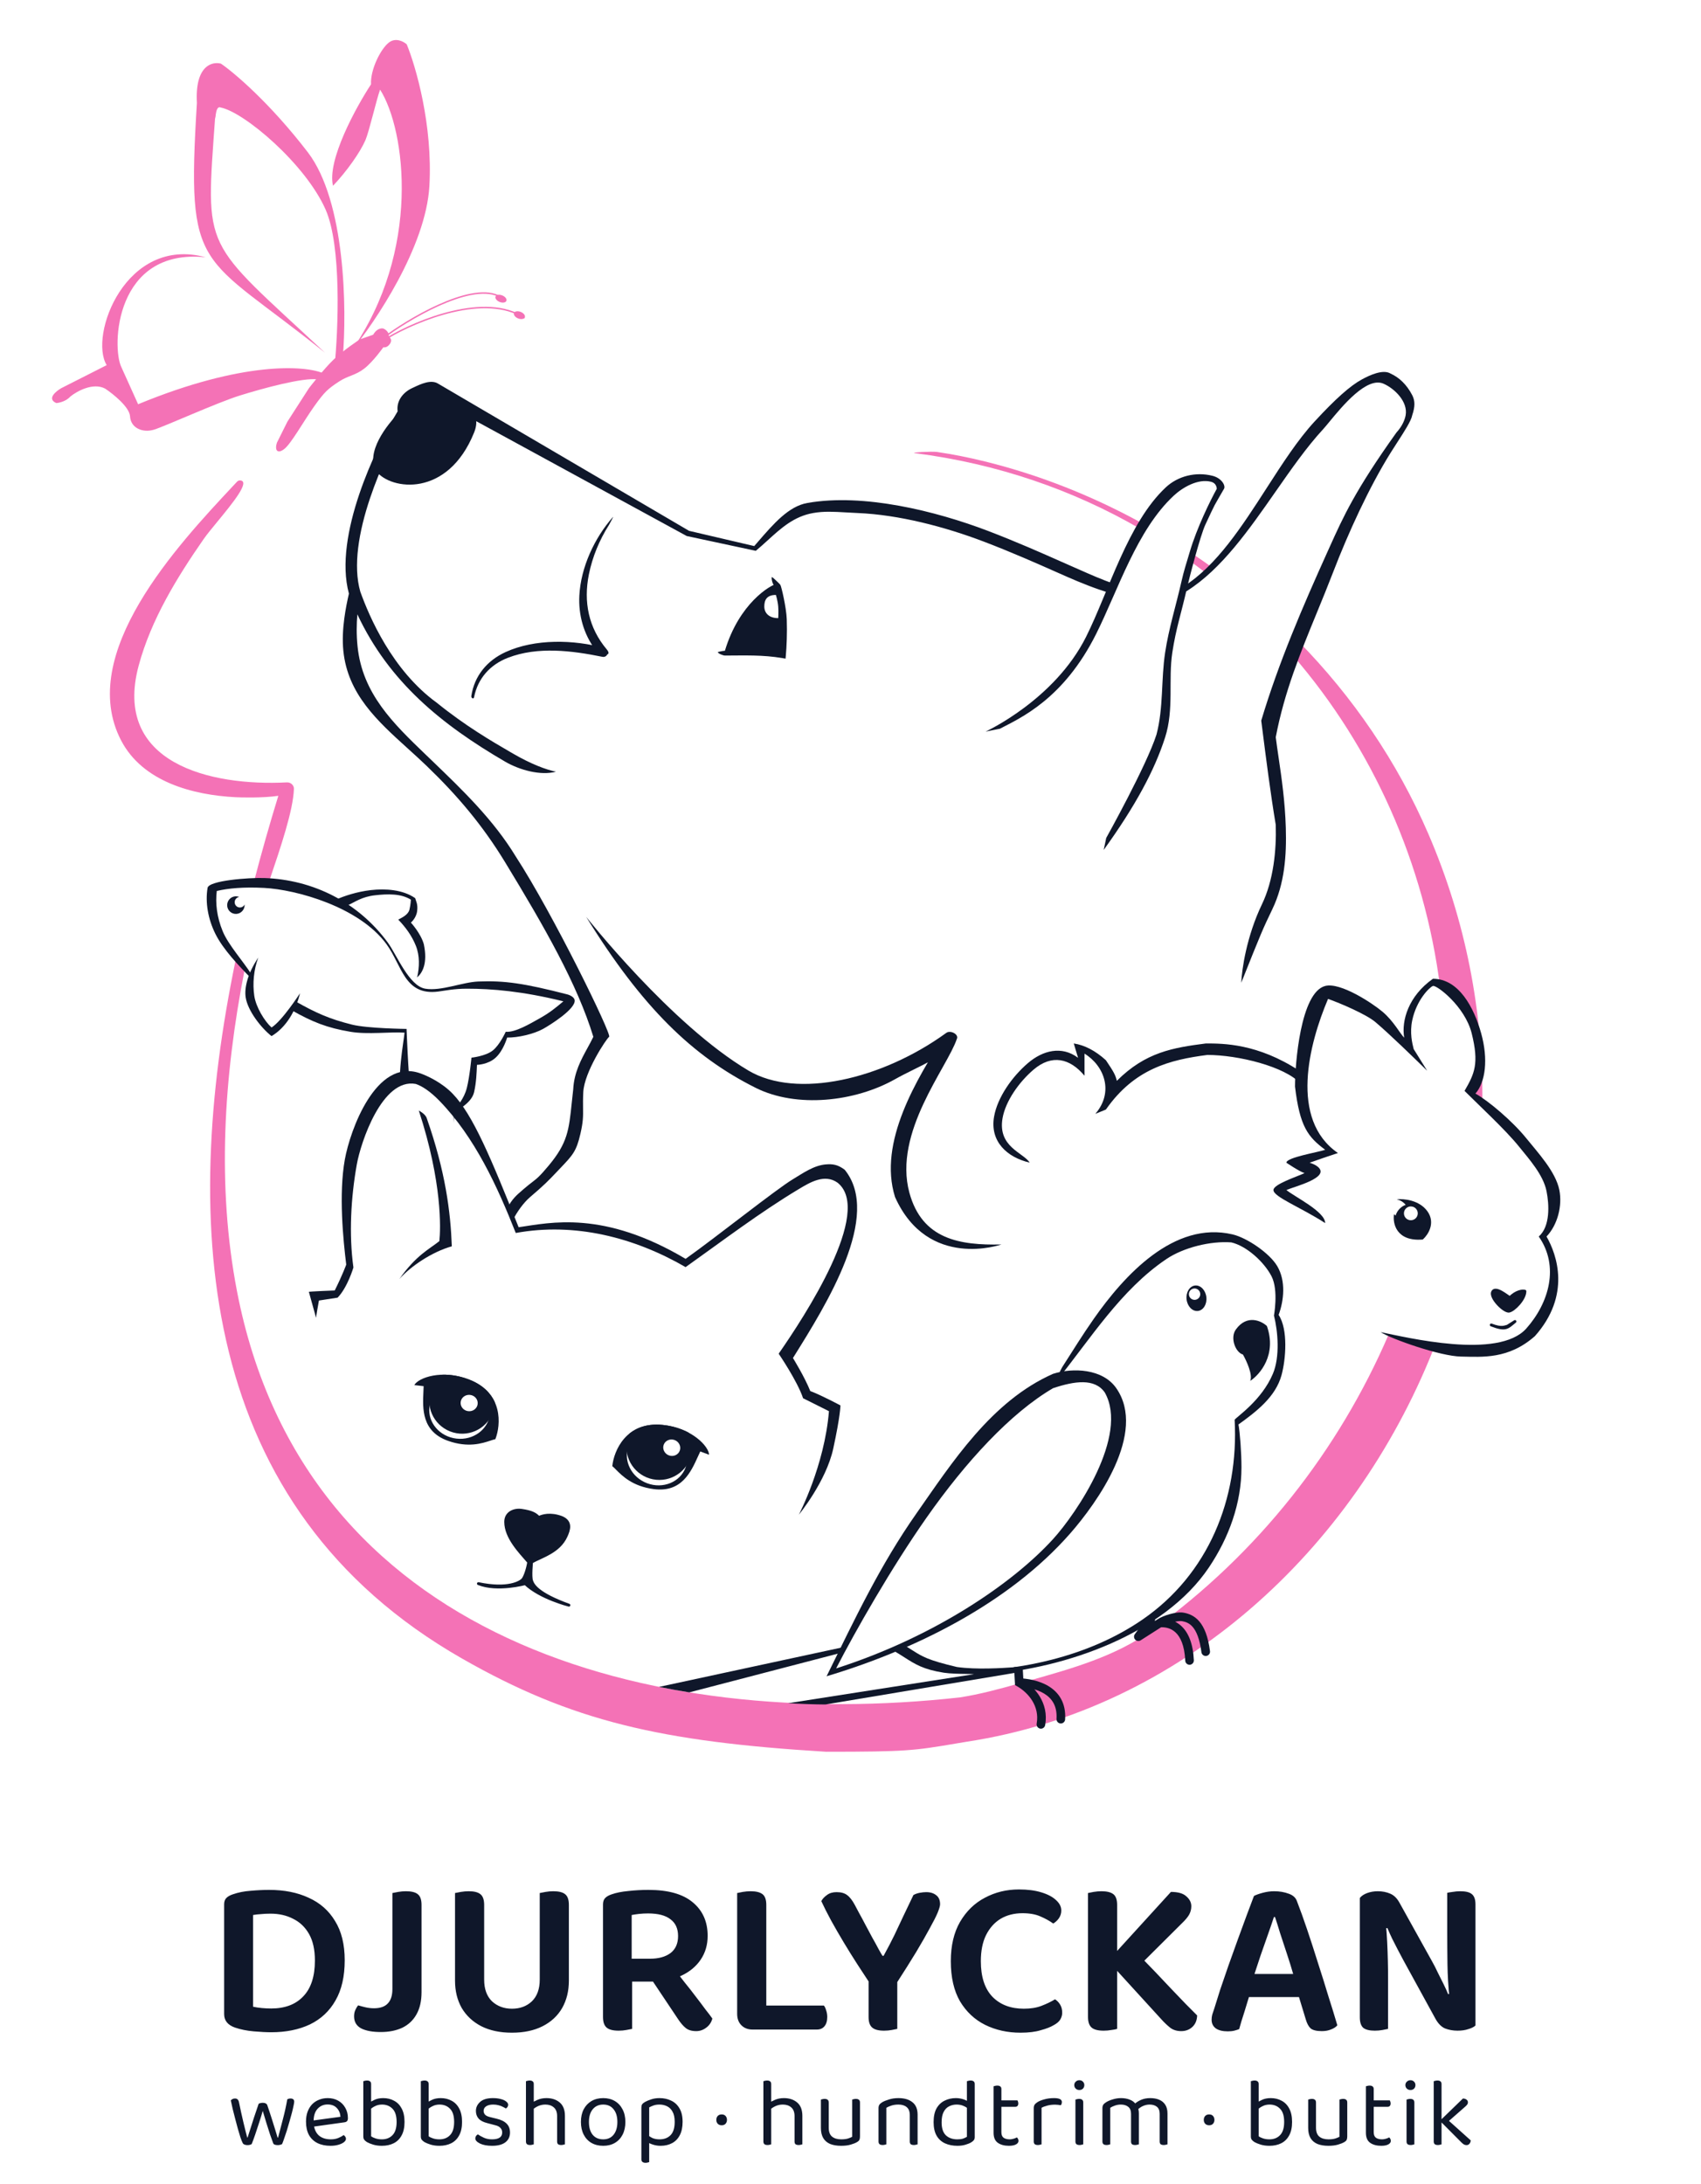
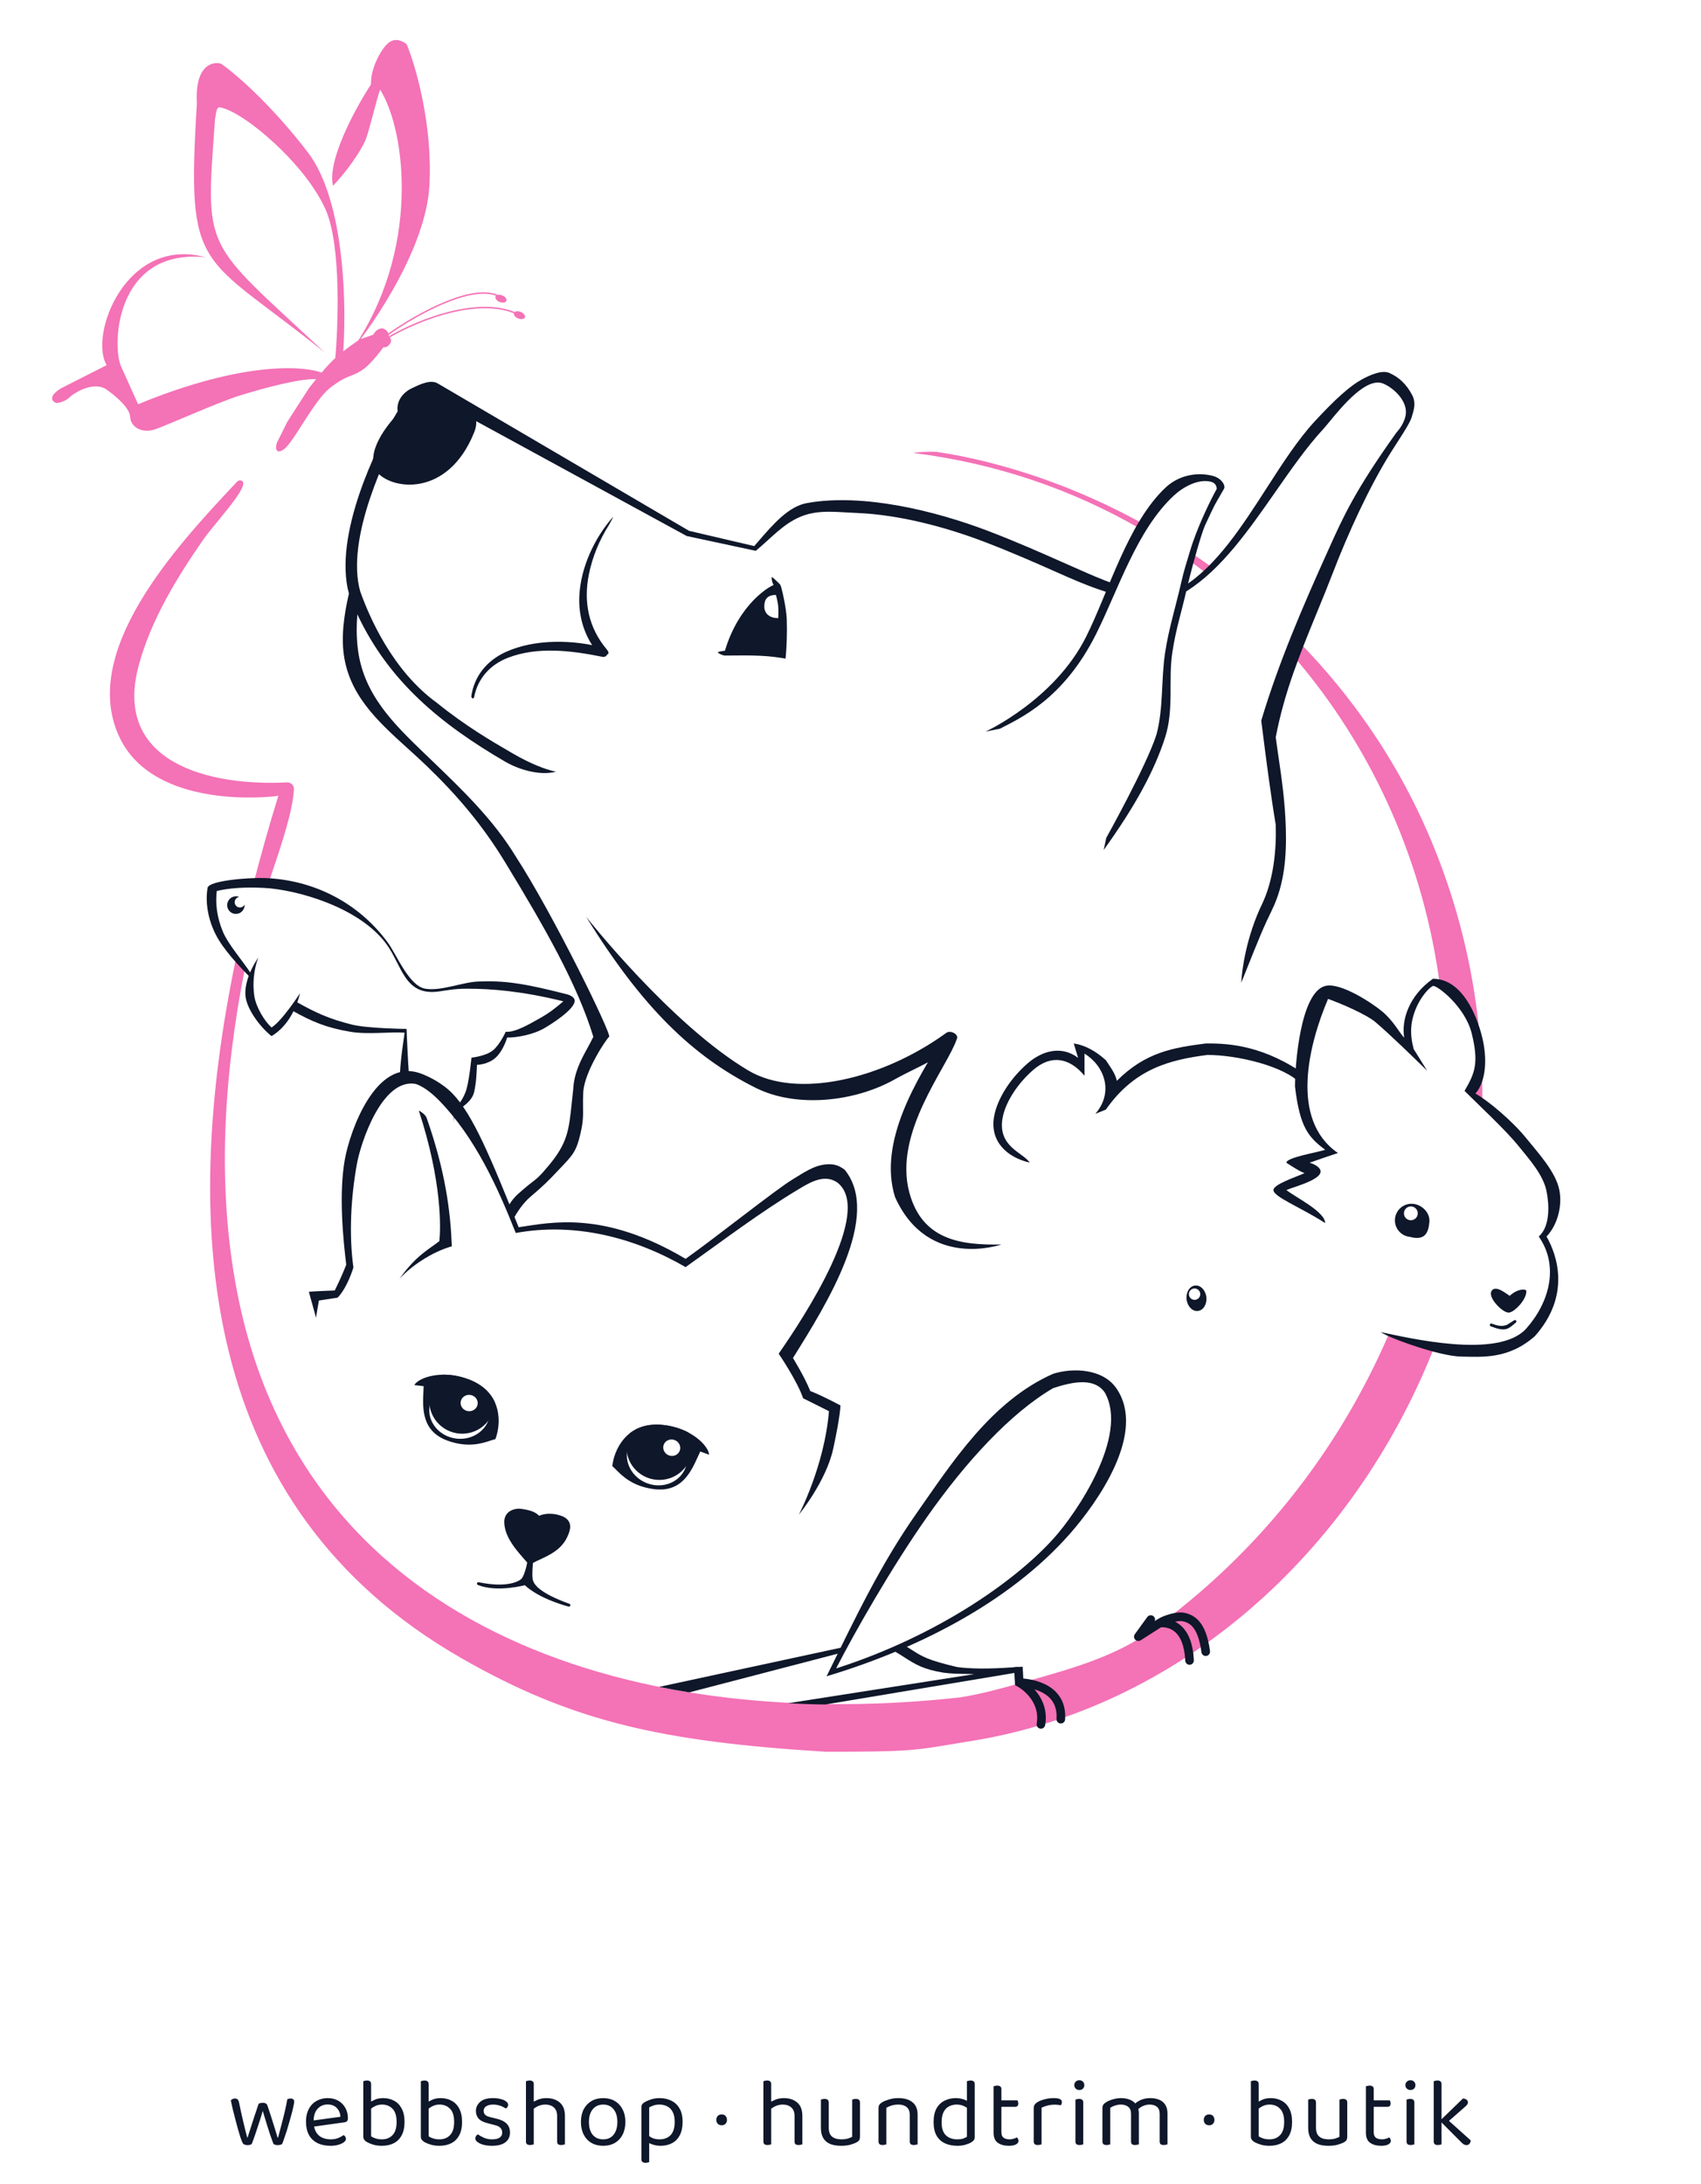
<svg xmlns="http://www.w3.org/2000/svg" width="592" height="760" viewBox="0 0 592 760" fill="none">
  <path fill-rule="evenodd" clip-rule="evenodd" d="M318.419 157.669C316.462 157.42 324.422 157.007 326.087 157.25C331.695 158.07 337.263 159.196 342.764 160.553C359.623 164.71 376.001 170.921 391.449 178.844C393.689 179.993 395.909 181.176 398.108 182.392L396.626 183.874C373.461 170.493 347.168 161.34 318.419 157.669ZM414.192 195.251C416.081 196.615 417.944 198.01 419.781 199.433L421.914 197.464C419.636 195.824 417.327 194.224 414.988 192.664L414.192 195.251ZM501.234 343.724C495.779 300.519 477.744 260.195 449.971 228.07L451.963 223.233C470.833 242.462 486.248 264.991 497.079 290.069C510.244 320.552 516.149 352.171 515.898 383.124L511 379L515 370.5L512 354L501.234 343.724ZM483.277 464.357L498.745 469.799C470.77 539.803 410.913 594.641 336.5 606C335.137 606.227 333.874 606.439 332.691 606.639L332.661 606.644C318.128 609.09 315.689 609.5 287.5 609.5C230 606 198.996 598.882 160.822 577.075C68.593 524.39 62.898 426.358 81.971 334.238L85.047 337.874C77.908 374.43 75.401 412.553 82.476 449.242C105.91 570.765 226.387 602.527 334.086 590.587C341 589.5 347.707 587.705 354.789 585.699C355.903 585.383 357.019 585.069 358.138 584.755C373 580.576 388.254 576.288 400.728 567.312C437.941 540.536 465.969 504.505 483.277 464.357ZM93.381 307.5C93.494 307.166 93.607 306.832 93.721 306.497C97.769 294.531 101.993 282.045 102.287 274.59C102.291 274.48 102.289 274.374 102.28 274.271C102.285 274.01 102.205 273.728 102.029 273.424C101.971 273.318 101.905 273.22 101.832 273.128C101.365 272.505 100.615 272.176 99.843 272.217C73.159 273.612 39.096 265.561 48.273 231.553C52.577 215.605 61.575 200.929 70.926 187.493C71.971 185.991 73.725 183.859 75.637 181.535C80.86 175.185 87.26 167.405 83.592 167.153C83.187 167.126 82.786 167.287 82.51 167.583C82.008 168.12 81.492 168.672 80.964 169.237L80.96 169.241L80.96 169.241L80.958 169.243C61.946 189.568 26.449 227.517 42.157 257.641C49.646 272.001 67.014 276.613 82.022 277.382C83.55 277.46 91.399 277.71 96.866 276.888C93.793 286.897 90.874 297.127 88.201 307.5L93.381 307.5Z" fill="#F472B6" />
  <path d="M165 150.5C155.8 173.3 136 170.5 131 164C127 157.6 134.667 147.667 139 143.5C138.2 136.7 149 134 153.5 137L163.5 143C165.833 144.167 166.412 147 165 150.5Z" fill="#0F172A" />
  <path d="M213.341 179.865C213.616 179.554 212.287 182.097 211.944 182.638C208.621 187.869 206.171 193.765 204.95 199.846C203.025 209.424 204.828 218.423 211.165 225.947C213.485 228.702 208.69 228.046 207.178 226.032C203.115 220.62 201.278 213.957 201.63 207.228C202.141 197.428 206.863 187.192 213.341 179.865ZM210.372 225.474C212.318 226.015 211.617 228.93 209.638 228.528C199.058 226.378 187.144 224.857 176.789 228.861C170.572 231.265 166.299 236.01 164.992 242.59C164.833 243.392 163.935 242.893 164.038 242.188C165.07 235.14 169.557 229.809 175.953 226.879C186.154 222.208 199.699 222.511 210.372 225.474Z" fill="#0F172A" />
  <path d="M204 319C204 319 233.5 356.5 260.5 372.5C277.32 382.467 307 375.59 329.353 359.364C330.792 358.32 333.821 359.887 333 361.5C330.052 367.296 319.482 371 311.5 375.5C297.538 383.371 277.244 385.622 263 378.5C241 367.5 223.5 350.5 204 319ZM329.122 359.659C329.734 358.707 333.366 360.401 333 361.5C329.686 371.437 310.783 394 316.5 415C320.926 431.258 334.052 433.31 348.5 433C348.5 433 322.955 442.02 311.5 416.5C305.53 397.434 318.989 375.43 329.122 359.659Z" fill="#0F172A" />
  <path fill-rule="evenodd" clip-rule="evenodd" d="M253.032 227.428C259 227 269.175 227.428 272.5 228C273.038 222.081 273.373 208.54 270.79 204.02C268.906 204.289 257.875 210.477 253.032 227.428ZM266 211.036C266 213.265 267.614 215.072 270.843 215.072C270.843 215.072 271 213 270.843 211.036C270.686 209.072 270.036 207 270.036 207C266.807 207 266 208.807 266 211.036Z" fill="#0F172A" />
  <path fill-rule="evenodd" clip-rule="evenodd" d="M268.621 200.767C268.752 200.767 269.606 201.5 270.106 202C270.645 202.54 271.249 203.032 271.591 203.509C271.933 203.985 273.664 211.344 273.815 215.449C273.988 220.186 273.768 225.094 273.496 228.091L273.398 229.169L272.33 228.985C265.441 227.799 259.226 228.08 252.284 228.091C251.731 228.091 249.833 227.413 249.833 226.86C249.833 226.86 251.531 226.428 252.284 226.428C254.769 218.177 258.701 212.475 262.304 208.771C264.156 206.867 265.922 205.49 267.361 204.566C268.073 204.109 268.711 203.758 269.247 203.509C268.776 202.802 268.442 201.5 268.621 200.767ZM270.271 205.24C270.219 205.263 270.164 205.288 270.106 205.315C269.662 205.521 269.097 205.828 268.442 206.249C267.132 207.09 265.484 208.37 263.738 210.166C260.441 213.554 256.796 218.776 254.402 226.346C259.912 226.092 267.785 226.397 271.591 226.86C271.813 223.91 271.967 219.645 271.816 215.522C271.731 213.201 271.55 210.944 271.235 209.001C270.987 207.468 270.664 206.189 270.271 205.24Z" fill="#0F172A" />
  <path fill-rule="evenodd" clip-rule="evenodd" d="M421.448 167.617C416.928 166.475 411.598 169.574 408.488 172.469C395.628 184.44 389.161 205.23 381.5 220.552C370.112 243.328 355.037 249.858 348 253.552L343 254.552C343 254.552 366.988 243.577 378 221.552C385.892 205.768 392.525 181.864 405.762 169.542C409.934 165.659 416.091 164.06 422 165.552C425.216 166.365 426.608 169 426 170.063C422.053 176.97 423.448 174.117 419.5 182.552C417.737 186.32 413.856 201.261 413 205.052C411.139 213.296 409.266 218.701 408 227.052C406.555 236.582 408.644 246.736 405.5 256.552C401.864 267.907 395.226 280.329 384.122 295.722L385 291.552C385 291.552 399.011 266.448 402.5 255.552C404.967 246.162 404.052 236.595 405.5 227.052C406.783 218.597 409.29 210.708 411.174 202.362C412.068 198.404 412.854 196.162 414.081 191.988C416.53 183.664 421.283 174.016 423.48 170.063C423.372 168.782 422.705 167.934 421.448 167.617Z" fill="#0F172A" />
  <path fill-rule="evenodd" clip-rule="evenodd" d="M491.5 137.5C489.56 133.744 486.865 131.287 484 130C481.302 128.316 476.44 130.673 474 132C469.888 134.237 464.808 138.76 457.53 146.643C451.677 152.984 446.326 161.29 440.863 169.769C432.301 183.059 423.466 196.772 412 204C411.951 204.031 411.901 204.062 411.852 204.092L411.215 206.638C411.866 206.328 412.501 205.98 413.117 205.592C425.141 198.012 434.69 184.32 443.935 171.064C449.404 163.224 454.766 155.536 460.47 149.357C461.016 148.765 461.759 147.863 462.65 146.782C467.221 141.235 475.69 130.958 481.5 133.5C485.362 135.19 490.039 139.756 489.211 144.463C488.933 146.046 488.013 148.304 486 150.5C471.647 170.594 467.543 179.701 462.666 190.524C462.446 191.012 462.224 191.504 462 192C453.401 211.04 445 230.5 438.95 250.733C439.064 251.628 439.179 252.53 439.294 253.437C440.671 264.266 442.155 275.928 444 287C444.267 295.896 443.2 306.321 439.198 314.632C433.857 325.725 432.177 337.371 432.001 341.923C438.95 324.5 439.495 323.235 442.802 316.368C447.112 307.417 447.788 297.606 447.5 288C447.224 278.784 446.032 270.669 444.995 263.603C444.628 261.105 444.281 258.738 444 256.5C447.008 240.709 452.56 227.18 458.318 213.149C460.218 208.52 462.14 203.837 464 199C469.192 185.5 476.5 169.5 484 157.5C484.729 156.334 485.501 155.14 486.263 153.962C488.769 150.088 491.161 146.391 491.5 144.463C492.5 141.5 492.516 139.466 491.5 137.5ZM386.761 206.47L387.972 203.24C383.518 201.687 379.268 199.804 375.753 198.247C374.887 197.864 374.066 197.5 373.297 197.166C372.131 196.659 370.723 196.034 369.115 195.32C362.87 192.548 353.612 188.439 343.774 184.693C325.693 177.81 300.545 171.562 281 175C274.484 176.146 269.269 182.176 263.74 188.568C263.329 189.044 262.916 189.522 262.5 190L239.806 184.693L152.5 133.5C150.033 131.932 146.521 133.584 143.911 134.812C143.747 134.889 143.587 134.964 143.43 135.037C140.269 136.51 137.893 139.485 138.391 143.116C134.357 149.787 128.879 160.536 125.005 172.036C121.095 183.642 118.681 196.405 121.435 206.543C120.442 210.884 118.732 218.99 119.5 226.5C121.036 241.524 131.347 250.854 141.93 260.432C144.134 262.426 146.349 264.431 148.5 266.5C159.24 276.834 167.991 287.185 175.792 300C189.584 322.658 200.924 342.491 206.5 360.739C205.901 362 205.209 363.264 204.498 364.563C202.242 368.686 199.792 373.163 199.5 379C199.307 380.674 199.147 382.207 198.999 383.627C197.996 393.233 197.534 397.659 191 405.5C187.827 409.307 186.891 410.026 185.213 411.315C184.512 411.854 183.68 412.493 182.5 413.5L182.408 413.579C179.712 415.878 178.14 417.219 176.5 420.5L178.5 424.5C179.892 421.715 182.199 418.463 184.5 416.5C189.531 412.207 190.879 410.788 193.596 407.925C193.727 407.787 193.862 407.645 194 407.5C194.332 407.151 194.648 406.82 194.949 406.504C199.361 401.879 200.596 400.585 202 394.5C202.982 390.246 202.957 388.348 202.921 385.581C202.901 384.121 202.879 382.419 203 380C203.35 373 211 361.479 212 360.739C213 360 192.5 318 179.5 298C171.727 285.23 161.097 275.005 150.397 264.713C150.067 264.396 149.736 264.078 149.406 263.761C149.015 263.384 148.624 263.009 148.234 262.634C136.935 251.778 126.125 241.392 124.44 224.909C124.028 220.883 124.084 217.044 124.375 213.759C135.425 237.339 153.759 252.165 175.792 265C180.773 267.902 188.108 269.961 193.5 268.5C190.081 267.816 184.829 265.866 178.444 262.147C178.116 261.956 177.78 261.76 177.435 261.56C171.098 257.875 161.958 252.561 152 244.5C136.5 233.262 128.531 214.571 125.403 205.882C122.809 196.908 124.88 184.935 128.795 173.314C132.262 163.023 136.954 153.078 142.644 143.831C142.061 141.499 142.836 139.727 145.12 138.663C146.442 138.046 149.013 137.246 150.391 138.164L150.465 138.214L239 186.5L263.041 191.652C264.473 190.459 265.827 189.228 267.158 188.018C271.891 183.715 276.337 179.672 283 178.5C286.757 177.839 290.159 178.038 294.383 178.284C295.668 178.359 297.029 178.439 298.5 178.5C312.87 179.097 328.864 183.297 342.351 188.432C352.073 192.133 361.192 196.18 367.443 198.954C369.071 199.677 370.504 200.313 371.702 200.834C375.949 202.68 381.217 204.864 386.761 206.47Z" fill="#0F172A" />
  <mask id="mask0_38_16150" style="mask-type:alpha" maskUnits="userSpaceOnUse" x="46" y="296" width="163" height="102">
    <path d="M159 390.5C152.2 372.9 140.5 374.167 135.5 377L88.5 397.5L46 296.5L145.5 296.5L153 326.5L208.5 344L159 390.5Z" fill="#D9D9D9" />
  </mask>
  <g mask="url(#mask0_38_16150)">
    <path fill-rule="evenodd" clip-rule="evenodd" d="M91.954 305.5C109.057 306.058 124.774 314.025 135 328C138.055 332.175 142.348 343.061 148 344C153.554 344.922 160.893 341.721 166.5 341.5C175.5 341.146 182.263 342.077 197.5 346C197.91 346.106 199.826 346.75 200 348C200.42 351.026 191.5 356.613 189 358C185.789 359.781 180.214 361.075 176.5 361C176.5 361 175.25 365.484 172.5 368C169.823 370.449 166 370.5 166 370.5C165.875 373.38 165.775 376.581 165 380C164.093 384 158.502 386.59 158.502 386.59C158.092 389.469 157.802 396.395 156 400C154 404 149 406 149 406C149 406 140.741 394.495 139.5 384.5C138.17 373.795 140.479 362.746 140.789 359.294C135.794 358.958 128 360 122 359C113.747 357.624 108.7 355.559 101.5 351.5L103 348.5C109.853 352.364 114.5 354.5 122.5 356.5C127.923 357.856 141.5 358 141.5 358C141.5 358 142 372.5 143 382C144.016 391.651 147.473 400.426 149.5 404.5C149.5 404.5 154.5 401.5 155.5 398.5C156.5 395.5 158 386.5 158 386.5C158.997 384.879 161.478 382.5 162.478 378.5C163.473 374.521 164.08 368 164.08 368C164.08 368 169 367.5 171.5 365.5C174 363.5 176 359 176 359C179.37 359.271 184.55 356.136 187.5 354.5C191.5 352.281 193.377 350.637 196.078 348.399C181.732 344.856 171.129 344 162.478 344C158 344 155.004 344.679 152.5 345C140.724 346.507 139.94 335.935 134.5 328.5C124.996 315.512 103.065 309.514 91.954 308.939C84.633 308.559 79.401 309.079 75.448 310C74.928 314.245 75.448 319 77.5 324C79.455 328.764 84.72 334.549 87.5 339L87.5 340.5C83.005 335.946 77.659 330.314 75 325C72.348 319.699 71.41 313.918 72.24 308.939C72.67 306.364 86.577 305.325 91.954 305.5Z" fill="#0F172A" />
-     <path fill-rule="evenodd" clip-rule="evenodd" d="M130.5 311.5C125.887 312.025 123.582 313.823 121 315L116.901 313.031C119.643 311.78 124.207 310.252 129.061 309.699C134.143 309.121 140.218 309.518 144.5 312.5C144.725 313.5 145.5 314.5 145.178 317C144.857 319.5 143 321 143 321C143 321 146.418 324.697 147.5 328.5C148.918 335.197 147 338.5 145.178 340.073C146 336.5 146.129 332.55 144.725 329.048C143.337 325.587 141.17 322.631 138.606 319.967C140.078 319.195 142.071 318.229 142.5 316.5C142.929 314.771 143 313.031 143 313.031C139.59 310.868 134.954 310.993 130.5 311.5Z" fill="#0F172A" />
    <path fill-rule="evenodd" clip-rule="evenodd" d="M85.5 347C85.035 343.882 86 339 89.885 333.181C88.29 337.407 87.872 342.293 88.5 346.5C89.088 350.441 92.074 355.314 94.5 357.5C98.201 355.209 104.403 345.595 104.403 345.595C103 351.5 99.699 357.421 94.5 360.5C90.812 357.589 86.188 351.61 85.5 347Z" fill="#0F172A" />
    <path fill-rule="evenodd" clip-rule="evenodd" d="M85.125 314.722C84.778 315.431 84.002 315.86 83.192 315.725C82.201 315.56 81.532 314.616 81.699 313.615C81.836 312.796 82.488 312.194 83.263 312.091C83.054 312.005 82.832 311.94 82.6 311.902C80.948 311.627 79.382 312.757 79.104 314.426C78.825 316.095 79.939 317.67 81.592 317.944C83.244 318.219 84.81 317.088 85.088 315.42C85.127 315.184 85.139 314.951 85.125 314.722Z" fill="#0F172A" />
  </g>
  <mask id="mask1_38_16150" style="mask-type:alpha" maskUnits="userSpaceOnUse" x="71" y="362" width="264" height="267">
    <rect x="124.281" y="362.696" width="216.765" height="219.832" transform="rotate(14.027 124.281 362.696)" fill="#D9D9D9" />
  </mask>
  <g mask="url(#mask1_38_16150)">
    <path d="M185 550C185.5 551.5 187 554.5 198 558.5C198 558.5 188 556 182.8 551C182.8 551 173.082 553.66 166.5 551C176.882 553.179 181.2 550.5 182 549.5C182.8 548.5 183.745 545.401 184 543.5C181 540 176 535 176 529.5C176 526.296 179 525.143 181.5 525.5C185 526 186.427 526.773 187.5 528C188.69 527.405 191.5 526.5 195.5 528C199 529.5 198 532.3 197 534.5C194.5 540 188.5 541.5 185 543.5C185 543.5 184.5 548.5 185 550Z" fill="#0F172A" stroke="#0F172A" stroke-linejoin="round" />
    <path d="M157.249 433.636C150.364 435.557 142.96 440.563 139 445C144.918 436.632 149.408 434.643 152.913 431.826C153.362 427.702 153.983 411.498 145.757 386.404C145.757 386.404 147.974 387.5 148.5 389C155.042 407.649 156.795 421.575 157.249 433.636Z" fill="#0F172A" />
    <path d="M111 452.5C110 458 110 458.5 110 458.5L107.5 449.5C107.285 449.339 116.5 449 116.5 449C119.25 443.5 120.5 440 120.5 440C119.439 431.407 117.851 415.516 120 403.5C121.849 393.16 130.83 368.274 145.957 373.348C148.874 374.326 153.859 376.751 157.5 380.5C164.628 387.841 170.896 403.029 180.5 427C191.57 425.396 210 421 238.609 438C249.291 430.43 270.084 413.817 275.97 410.285C279.528 408.15 283.267 405.441 287.542 405.13C289.722 404.972 291.499 405.13 293.98 406.996C306.962 422.953 287.656 453.818 276.073 472.337L275.97 472.5C275.97 472.5 280 479 282 484C286 485.5 292.5 489 292.5 489C292.5 489 292.5 492.5 290 504C287.5 515.5 278.028 527 278.028 527C278.028 527 286.958 510 288.5 491L279.5 486.5C277.501 480.5 271 471 271 471C279.988 458.08 304 421.5 291.499 411.5C287.028 408.315 281.94 411.368 278.106 413.668L278.028 413.715C264.393 421.896 251.568 431.678 238.609 440.875C220.704 430.508 199.985 425.244 179.5 429C173.126 412.87 165.276 395.72 152.965 383.043C149.597 379.576 146.8 377.849 144.685 377.14C133 375 125.554 397.461 124.182 405.13C122.128 416.619 121.401 429.467 123 441C123 441 120.963 447.936 117.5 451.5L111 452.5Z" fill="#0F172A" />
    <path fill-rule="evenodd" clip-rule="evenodd" d="M213.1 510.12C213.633 504.808 217.884 494.504 230.633 495.782C240.697 496.791 246.704 503.23 246.772 506.156L243.718 505.016C243.451 505.571 243.182 506.164 242.903 506.781C240.457 512.182 237.197 519.381 227.519 518.112C220.145 517.145 216.54 513.512 214.373 511.329C213.885 510.836 213.469 510.418 213.1 510.12ZM225.247 516.088C219.764 514.042 216.851 508.28 218.74 503.218C220.629 498.157 226.605 495.713 232.088 497.759C237.571 499.806 240.485 505.568 238.596 510.629C236.707 515.69 230.73 518.134 225.247 516.088Z" fill="#0F172A" />
    <path fill-rule="evenodd" clip-rule="evenodd" d="M218.081 502.486C217.484 508.722 222.094 514.265 228.377 514.866C234.661 515.467 240.238 510.9 240.835 504.664C241.047 502.448 240.602 500.319 239.657 498.468C237.204 497.161 234.169 496.136 230.633 495.782C225.532 495.271 221.791 496.614 219.105 498.749C218.564 499.896 218.208 501.153 218.081 502.486ZM232.79 506.378C231.249 505.802 230.446 504.142 230.996 502.668C231.546 501.195 233.241 500.466 234.782 501.041C236.323 501.616 237.126 503.277 236.576 504.751C236.026 506.224 234.331 506.953 232.79 506.378Z" fill="#0F172A" />
    <path fill-rule="evenodd" clip-rule="evenodd" d="M172.403 500.736C174.339 495.761 175.225 484.649 163.285 480.004C153.859 476.336 145.583 479.349 144.195 481.926L147.435 482.296C147.421 482.911 147.391 483.562 147.36 484.238C147.089 490.161 146.728 498.056 155.928 501.316C162.938 503.799 167.799 502.198 170.72 501.235C171.379 501.018 171.939 500.834 172.403 500.736ZM158.871 500.543C164.686 501.207 169.896 497.394 170.509 492.027C171.122 486.659 166.906 481.77 161.091 481.106C155.276 480.442 150.065 484.254 149.452 489.622C148.839 494.989 153.056 499.879 158.871 500.543Z" fill="#0F172A" />
    <path fill-rule="evenodd" clip-rule="evenodd" d="M171.429 491.673C169.131 497.501 162.508 500.349 156.636 498.034C150.764 495.719 147.866 489.118 150.163 483.29C150.98 481.219 152.343 479.524 154.024 478.303C156.803 478.251 159.973 478.715 163.285 480.004C168.063 481.863 170.787 484.757 172.212 487.878C172.174 489.146 171.92 490.427 171.429 491.673ZM162.959 490.997C164.593 491.184 166.063 490.068 166.241 488.505C166.42 486.943 165.24 485.525 163.605 485.338C161.971 485.151 160.502 486.267 160.323 487.829C160.145 489.392 161.325 490.81 162.959 490.997Z" fill="#0F172A" />
  </g>
  <path d="M355.998 581.417L355.914 579.919L352.919 580.086L353.002 581.583L355.998 581.417ZM354.718 585.408L353.22 585.491L353.265 586.305L353.972 586.709L354.718 585.408ZM360.794 599.702C360.648 600.518 361.191 601.297 362.006 601.443C362.822 601.589 363.601 601.046 363.747 600.231L360.794 599.702ZM367.7 598.066C367.649 598.892 368.277 599.604 369.104 599.656C369.931 599.707 370.643 599.079 370.694 598.252L367.7 598.066ZM353.002 581.583L353.22 585.491L356.215 585.324L355.998 581.417L353.002 581.583ZM353.972 586.709C357.974 589.002 361.872 593.68 360.794 599.702L363.747 600.231C365.136 592.472 360.061 586.74 355.463 584.106L353.972 586.709ZM354.644 586.906C357.147 587.028 360.637 587.583 363.375 589.243C364.724 590.061 365.859 591.127 366.629 592.52C367.395 593.906 367.847 595.703 367.7 598.066L370.694 598.252C370.873 595.391 370.329 593.013 369.254 591.069C368.183 589.13 366.633 587.71 364.931 586.678C361.567 584.638 357.492 584.042 354.791 583.91L354.644 586.906Z" fill="#0F172A" />
  <path fill-rule="evenodd" clip-rule="evenodd" d="M352.953 580.097C348.849 580.376 339.826 580.989 333 580.002C322.961 577.64 320.908 576.334 317.658 574.267C316.7 573.657 315.637 572.981 314.235 572.193L310.5 574.058C312.16 574.991 313.521 575.86 314.777 576.663C318.548 579.072 321.373 580.876 328.5 582C330.606 582.332 334.029 582.385 336.433 582.422C337.651 582.44 338.608 582.455 339 582.5L274.303 592.607C278.814 592.87 283.176 593.022 287.261 593.05L353.5 582L354.417 580.002C354.049 580.023 353.554 580.056 352.953 580.097ZM229.369 586.932C232.719 587.611 236.252 588.248 239.898 588.836L293 575L294 573L229.369 586.932Z" fill="#0F172A" />
-   <path d="M344 582.5C342.825 582.593 352.455 580.146 352.898 580.082C357.351 579.439 361.771 578.565 366.128 577.443C377.284 574.57 388.1 570.056 397.615 563.511C420.601 547.699 431.186 521.395 429.691 493.985C429.667 493.546 430.953 495.256 431 495.5C431.537 498.3 432.067 505.354 432.067 510.585C432.067 523.046 427.706 535.008 420.722 545.389C405.107 568.598 370.883 580.372 344 582.5ZM429.691 493.985C430.471 492.872 439.057 487.29 443 478C445.516 472.072 444.752 463.152 443.382 457.739C443.382 457.739 444.849 457.5 445 457.5C448.349 462.5 447.52 473.008 446 478.5C443.938 485.951 437.523 491 430.5 496C430.152 496.248 429.691 493.985 429.691 493.985ZM443.382 457.739C443.269 458.217 445.11 448.991 442.5 444C439.885 438.999 433.815 433.496 428.503 432.266C427.125 431.947 427.624 429.174 429 429.5C434.02 430.688 441.833 436.01 444.5 440.5C447.578 445.682 446.849 452.5 445 457.5C444.918 457.917 444 458 443.382 457.739ZM429 429.5C432.188 430.253 429.431 432.345 428.551 432.277C421.286 431.719 411.897 434.061 405.946 438.066C390.14 448.706 379.516 465.802 367.765 480.423C366.619 481.848 369.272 476.324 369.661 475.717C373.291 470.061 376.824 464.342 380.684 458.837C391.21 443.826 408.537 424.664 429 429.5Z" fill="#0F172A" />
  <path fill-rule="evenodd" clip-rule="evenodd" d="M366.5 483C351.762 491.61 336.143 508.561 322.5 528C310.241 545.468 297.634 567.587 291 580.5C325.434 569.48 352.704 550.668 366.5 535.5C374.673 526.515 393 499.5 384.5 484.5C381.007 479.475 374 480.5 366.5 483ZM388.5 483C399.286 498.518 381.751 522.942 372.5 533.5C351.064 557.966 318.239 574.083 287.674 583.233C297.534 563.257 306.195 544.745 319 526.5C331.273 509.013 345 487.5 366.5 478C373.424 475.797 383.777 476.205 388.5 483Z" fill="#0F172A" />
  <path d="M412.499 577.803C412.538 578.63 413.239 579.27 414.067 579.232C414.895 579.193 415.534 578.491 415.496 577.664L412.499 577.803ZM411.631 562.579L411.366 564.056L411.631 562.579ZM418.137 574.87C418.243 575.691 418.995 576.271 419.817 576.165C420.638 576.058 421.218 575.306 421.112 574.484L418.137 574.87ZM396.176 569.464L394.962 568.583C394.539 569.166 394.59 569.968 395.084 570.492C395.579 571.017 396.376 571.116 396.983 570.728L396.176 569.464ZM401.714 564.381C402.201 563.71 402.051 562.772 401.38 562.286C400.71 561.799 399.772 561.949 399.286 562.62L401.714 564.381ZM403.733 566.199C405.51 566.079 407.514 566.464 409.136 567.982C410.764 569.507 412.249 572.399 412.499 577.803L415.496 577.664C415.224 571.799 413.582 568.036 411.186 565.793C408.784 563.543 405.866 563.047 403.53 563.206L403.733 566.199ZM404.489 565.934C405.157 565.468 406.479 564.904 407.944 564.5C409.445 564.087 410.733 563.942 411.366 564.056L411.895 561.103C410.56 560.864 408.719 561.175 407.147 561.608C405.54 562.051 403.846 562.725 402.774 563.472L404.489 565.934ZM411.366 564.056C412.648 564.285 413.95 564.73 415.114 566.094C416.32 567.509 417.516 570.078 418.137 574.87L421.112 574.484C420.453 569.396 419.129 566.18 417.397 564.148C415.621 562.066 413.567 561.402 411.895 561.103L411.366 564.056ZM402.824 563.438L395.369 568.199L396.983 570.728L404.439 565.967L402.824 563.438ZM397.39 570.344L401.714 564.381L399.286 562.62L394.962 568.583L397.39 570.344Z" fill="#0F172A" />
  <path fill-rule="evenodd" clip-rule="evenodd" d="M416.91 456.13C418.811 455.914 420.127 453.758 419.85 451.313C419.573 448.869 417.806 447.062 415.905 447.278C414.004 447.494 412.688 449.65 412.965 452.095C413.242 454.539 415.008 456.346 416.91 456.13ZM415.971 452.252C417.058 452.128 417.839 451.148 417.715 450.061C417.592 448.975 416.611 448.194 415.525 448.317C414.439 448.441 413.658 449.421 413.781 450.508C413.904 451.594 414.885 452.375 415.971 452.252Z" fill="#0F172A" />
-   <path d="M440.917 461.376C444.438 471.337 438.515 478.252 435.113 480.465C436.07 478.364 433.821 473.472 432.577 471.288C430.007 470.584 428.024 465.509 430.097 462.604C433.965 457.183 439.054 459.595 440.917 461.376Z" fill="#0F172A" />
  <path d="M525.5 451.5C524.5 451 520.5 447.5 519.5 449.5C518.5 451.5 523.5 456.5 525.212 456.19C526.924 455.88 530.715 452 530.715 449.273C530 449 527.671 449.273 525.5 451.5Z" fill="#0F172A" />
  <path d="M527.257 459.789L524.668 461.426C523.681 461.617 522.72 462.442 519 461C524.115 462.982 524.616 461.933 527.257 459.789Z" fill="#0F172A" />
  <path d="M519.5 449.5L519.053 449.276L519.5 449.5ZM525.5 451.5L525.276 451.947L525.603 452.111L525.858 451.849L525.5 451.5ZM530.715 449.273L531.215 449.273C531.215 449.066 531.087 448.88 530.893 448.806L530.715 449.273ZM525.212 456.19L525.301 456.682L525.212 456.19ZM524.668 461.426L524.763 461.917L524.856 461.9L524.936 461.849L524.668 461.426ZM527.257 459.789L527.572 460.177C527.778 460.01 527.818 459.712 527.663 459.497C527.509 459.282 527.213 459.225 526.99 459.366L527.257 459.789ZM519.181 460.534C518.923 460.434 518.634 460.562 518.534 460.819C518.434 461.077 518.562 461.366 518.819 461.466L519.181 460.534ZM519.947 449.724C520.026 449.566 520.118 449.489 520.212 449.446C520.314 449.399 520.461 449.375 520.668 449.396C521.095 449.44 521.647 449.664 522.259 450.001C522.86 450.331 523.467 450.74 523.997 451.107C524.501 451.455 524.985 451.801 525.276 451.947L525.724 451.053C525.515 450.949 525.124 450.67 524.566 450.284C524.033 449.916 523.39 449.481 522.741 449.124C522.103 448.774 521.405 448.466 520.77 448.401C520.445 448.368 520.107 448.394 519.796 448.537C519.476 448.683 519.224 448.934 519.053 449.276L519.947 449.724ZM530.215 449.273C530.215 449.846 530.013 450.52 529.65 451.234C529.29 451.943 528.787 452.66 528.226 453.312C527.666 453.963 527.057 454.537 526.493 454.963C525.913 455.4 525.432 455.642 525.123 455.698L525.301 456.682C525.847 456.583 526.482 456.224 527.095 455.761C527.723 455.287 528.383 454.663 528.984 453.964C529.585 453.266 530.137 452.482 530.541 451.687C530.943 450.897 531.215 450.063 531.215 449.273L530.215 449.273ZM524.936 461.849L527.524 460.211L526.99 459.366L524.401 461.004L524.936 461.849ZM526.942 459.401C526.256 459.958 525.762 460.398 525.274 460.76C524.803 461.109 524.392 461.339 523.931 461.458C523.004 461.697 521.735 461.524 519.181 460.534L518.819 461.466C521.38 462.459 522.919 462.752 524.181 462.426C524.815 462.262 525.345 461.952 525.869 461.563C526.378 461.187 526.938 460.692 527.572 460.177L526.942 459.401ZM518.819 461.466C520.721 462.203 521.965 462.38 522.889 462.324C523.351 462.297 523.718 462.211 524.026 462.124C524.356 462.03 524.543 461.96 524.763 461.917L524.574 460.935C524.299 460.988 523.996 461.093 523.753 461.162C523.487 461.237 523.195 461.304 522.829 461.326C522.095 461.37 521 461.239 519.181 460.534L518.819 461.466ZM525.123 455.698C525.036 455.714 524.869 455.702 524.608 455.605C524.356 455.511 524.058 455.354 523.731 455.139C523.078 454.709 522.355 454.08 521.708 453.373C521.059 452.666 520.508 451.904 520.181 451.218C519.84 450.501 519.807 450.005 519.947 449.724L519.053 449.276C518.693 449.995 518.91 450.874 519.278 451.648C519.661 452.452 520.28 453.296 520.97 454.049C521.662 454.804 522.447 455.491 523.182 455.975C523.549 456.216 523.915 456.414 524.26 456.542C524.596 456.667 524.96 456.744 525.301 456.682L525.123 455.698ZM525.858 451.849C526.888 450.793 527.944 450.211 528.811 449.924C529.245 449.78 529.629 449.711 529.935 449.692C530.251 449.672 530.451 449.707 530.536 449.74L530.893 448.806C530.621 448.702 530.261 448.669 529.873 448.694C529.473 448.718 529.005 448.806 528.496 448.974C527.477 449.312 526.283 449.98 525.142 451.151L525.858 451.849Z" fill="#0F172A" />
  <path fill-rule="evenodd" clip-rule="evenodd" d="M490.65 430.346C496.294 431.899 497.139 428.42 497.468 425.249C497.798 422.077 495.015 419.189 491.843 418.859C488.671 418.53 485.833 420.834 485.504 424.006C485.174 427.178 487.478 430.016 490.65 430.346ZM490.77 424.557C492.092 424.694 493.275 423.734 493.412 422.412C493.549 421.091 492.589 419.908 491.267 419.771C489.946 419.634 488.763 420.594 488.626 421.915C488.489 423.237 489.449 424.42 490.77 424.557Z" fill="#0F172A" />
-   <path fill-rule="evenodd" clip-rule="evenodd" d="M491.242 417.776C493.245 418.347 495.346 419.449 496.785 421.451C498.243 423.479 498.292 425.546 497.76 427.28C497.235 428.993 496.144 430.387 495.291 431.157L495.164 431.272L494.994 431.285C490.58 431.623 487.947 430.283 486.507 428.351C485.09 426.451 484.906 424.082 485.157 422.486C485.157 422.486 486 423 486 423.5C486 424 486.099 426.131 487.308 427.753C488.476 429.32 490.687 430.571 494.745 430.3C495.473 429.604 496.368 428.412 496.804 426.987C497.26 425.502 497.22 423.77 495.973 422.035C494.707 420.273 491.5 419.5 489.5 419.5C489 419 488.174 417.776 486.094 417.281C487.295 417.151 489.241 417.205 491.242 417.776Z" fill="#0F172A" />
  <path d="M513.5 380.5C518 383 526.396 390.087 531.205 396.054C535.186 400.992 541.417 407.639 542.7 414.054C543.762 419.364 542.2 426.054 538.239 430.231C541.889 436.6 546.8 450.702 534.195 464.883C525 473 515.88 472.121 508.5 472C501.198 471.881 484.34 465.911 480.5 463.5C489.564 465.306 521.482 473.165 531.205 462.225C539.157 453.28 542.749 440.54 535.533 430.231C539.566 426.702 539.179 419.148 538.239 414.446C537.094 408.723 532.143 403.26 528.606 398.872C523.969 393.12 514.923 384.777 509.7 379.554C513.2 373.554 514.81 370.054 512.2 359.554C509.839 350.054 499.9 342.608 498.7 343.054C497.5 343.5 493 347.924 491.5 355C490.582 359.328 491.5 363 492 365L496.7 372.554C491.947 367.9 483.771 359.94 478.7 355.63C475.474 352.888 466.299 348.993 462.2 347.554C455.577 363.154 448.684 389.522 465.643 401.181C462.401 402.262 459.157 403.335 455.943 404.497L455.802 404.548C456.792 404.888 457.836 405.283 458.646 405.966C463.131 409.75 450.561 412.807 447.7 414.054C450.526 416.389 461.2 421.554 461.2 425.554C452.7 420.054 443.2 416.456 443.2 414.054C443.2 412.054 451.254 409.45 454.022 408.174C452.185 407.594 447.7 404.548 447.7 404.548C447.7 402.701 458.585 400.962 461.2 400.054C455.2 395.554 452.376 392.054 450.7 378.054C450.7 370.282 452.603 345.314 461.2 343.054C466.497 341.662 477.735 349.109 481.2 352.054C485.055 355.331 487.2 359.554 488.7 361.054C487.7 355.054 490.2 346.554 498.7 340.554C507.7 340.554 513 350.554 515.5 359.554C518 368.554 517 376.5 513.5 380.5Z" fill="#0F172A" />
  <path fill-rule="evenodd" clip-rule="evenodd" d="M373.7 363.054C377.439 363.617 381.2 365.554 384.884 368.889C387.7 373.054 388.2 374.054 388.7 376.054C398.7 366.054 408.291 364.522 419.7 363.054C425.7 363.054 437.7 363.054 452.2 372.554L452.654 377.054C447.2 371.054 430.859 367.054 420.2 367.054C407.122 368.737 394.795 371.868 384.884 386.054L381.2 387.554C387.7 380.054 384.444 370.897 377.439 366.592L377.439 374.284C372.381 368.214 366.071 366.712 359.676 372.193C354.581 376.56 349.97 383.151 348.927 389.005C347.134 399.065 356.2 401.054 358.363 404.516C350.418 402.682 344.438 397.093 345.973 388.479C347.18 381.707 352.319 374.548 357.724 369.915C362.908 365.472 369.494 363.756 375.2 368.054L373.7 363.054Z" fill="#0F172A" />
  <mask id="mask2_38_16150" style="mask-type:alpha" maskUnits="userSpaceOnUse" x="6" y="1" width="182" height="179">
    <path d="M45.232 178.671L35.105 151.52L7.938 149.765L7.264 137.92L27.61 124.219L40.252 91.151L66.312 85.047L57.528 23.491L75.391 12.571L114.601 51.931L127.377 9.613L142.137 2.172L158.481 57.356L141.398 105.201L163.285 95.373L185.658 94.1L186.856 115.157L154.612 116.992L119.543 138.793L107.693 162.573L75.636 167.698L45.232 178.671Z" fill="#D9D9D9" stroke="black" />
  </mask>
  <g mask="url(#mask2_38_16150)">
    <path d="M96.599 154.147L100.247 146.826L107.717 135.223C107.717 135.223 112.74 128.685 116.226 125.343C119.706 122.005 125.341 118.313 125.341 118.313L130.034 116.677C131 115 131.987 114.558 133 114.5C133.585 114.467 134.885 115.429 135.044 116.392C135.105 116.762 135.141 117.121 135.157 117.402C135.157 117.402 136.5 118 135.5 119.5C134.5 121 133.304 120.556 133.304 120.556C133.304 120.556 129.72 125.651 126.617 128.05C123.529 130.437 120.979 130.457 117.731 132.621C113.971 135.125 112.829 136.053 109.119 141.272C105.41 146.491 101.079 154.299 98.74 156.058C96.401 157.817 95.947 156.217 96.599 154.147Z" fill="#F472B6" />
    <path d="M135.157 117.402C145.316 111.404 169.015 101.655 182.534 110.641M135.157 117.402C135.141 117.121 135.105 116.762 135.044 116.392M135.157 117.402C135.157 117.402 136.5 118 135.5 119.5C134.5 121 133.304 120.556 133.304 120.556C133.304 120.556 129.72 125.651 126.617 128.05C123.529 130.437 120.979 130.457 117.731 132.621C113.971 135.125 112.829 136.053 109.119 141.272C105.41 146.491 101.079 154.299 98.74 156.058C96.401 157.817 95.947 156.217 96.599 154.147L100.247 146.826L107.717 135.223C107.717 135.223 112.74 128.685 116.226 125.343C119.706 122.005 125.341 118.313 125.341 118.313L130.034 116.677C131 115 131.987 114.558 133 114.5C133.585 114.467 134.885 115.429 135.044 116.392M135.044 116.392C144.826 109.399 166.522 97.122 175.04 103.954" stroke="#F472B6" stroke-width="0.5" />
    <path d="M107.1 52.944C120.269 70.08 120.718 107.723 119.295 124.402L116.43 127.614C117.725 114.668 118.917 85.604 113.317 72.915C106.317 57.053 84.963 38.96 76.745 37.396C74.661 36.498 75.064 43.589 74.891 40.55C71.523 88.504 70.174 82.662 113.103 122.722C108.26 120.965 74.907 94.409 71.581 89.517C39.891 86.239 38.812 120.852 42.254 127.769L48.068 140.649C84.607 125.563 106.242 127.177 112.493 129.87L110.582 132.011C105.46 131.286 91.452 135.132 83.464 137.619C75.475 140.106 57.646 148.234 53.652 149.478C49.658 150.721 45.49 148.926 45.26 144.874C45.075 141.633 39.397 137.078 36.58 135.206C32.39 133.005 26.808 136.101 24.54 137.923C23.012 139.636 20.604 140.18 19.591 140.237C16.257 138.801 19.36 136.186 21.328 135.057L37.132 127.045C30.86 116.833 43.712 81.957 71.581 89.517C74.907 94.409 108.26 120.965 113.103 122.722C69.439 87.606 64.836 95.998 68.526 35.831C67.788 22.865 73.796 21.304 76.893 22.144C81.474 25.27 93.93 35.808 107.1 52.944Z" fill="#F472B6" />
    <path d="M149.437 64.762C148.205 85.97 130.46 112.249 122.219 122.203C146.653 87.277 141.213 45.244 132.283 31.187C131.106 34.302 128.47 45.771 127.186 48.752C125.39 52.919 120.691 59.623 115.895 64.638C113.767 55.817 123.831 37.426 129.129 29.334C128.841 24.269 132.489 16.948 135.413 14.749C137.752 12.99 140.478 14.461 141.548 15.416C144.691 23.028 150.669 43.555 149.437 64.762Z" fill="#F472B6" />
    <ellipse cx="174.349" cy="103.926" rx="2.029" ry="1.222" transform="rotate(21.632 174.349 103.926)" fill="#F472B6" />
    <ellipse cx="180.772" cy="109.658" rx="2.029" ry="1.222" transform="rotate(21.632 180.772 109.658)" fill="#F472B6" />
  </g>
-   <path d="M109.596 682.132C109.596 678.388 108.92 675.32 107.568 672.928C106.216 670.536 104.37 668.768 102.03 667.624C99.742 666.428 97.116 665.83 94.152 665.83C92.956 665.83 91.864 665.882 90.876 665.986C89.888 666.038 88.952 666.142 88.068 666.298V698.2C88.952 698.408 89.966 698.564 91.11 698.668C92.254 698.772 93.346 698.824 94.386 698.824C99.17 698.824 102.888 697.42 105.54 694.612C108.244 691.804 109.596 687.644 109.596 682.132ZM119.97 682.054C119.97 687.67 118.904 692.324 116.772 696.016C114.692 699.708 111.728 702.49 107.88 704.362C104.032 706.182 99.534 707.092 94.386 707.092C92.722 707.092 90.694 706.988 88.302 706.78C85.91 706.572 83.726 706.13 81.75 705.454C79.254 704.57 78.006 703.01 78.006 700.774V662.554C78.006 661.618 78.266 660.89 78.786 660.37C79.306 659.85 80.034 659.434 80.97 659.122C82.894 658.446 84.974 658.03 87.21 657.874C89.498 657.666 91.656 657.562 93.684 657.562C98.936 657.562 103.512 658.472 107.412 660.292C111.364 662.06 114.432 664.764 116.616 668.404C118.852 671.992 119.97 676.542 119.97 682.054ZM136.568 683.38H146.708V693.13C146.708 696.25 146.11 698.85 144.914 700.93C143.77 702.958 142.132 704.492 140 705.532C137.868 706.52 135.372 707.014 132.512 707.014C129.652 707.014 127.39 706.598 125.726 705.766C124.062 704.882 123.23 703.478 123.23 701.554C123.23 700.67 123.386 699.916 123.698 699.292C124.01 698.616 124.322 698.096 124.634 697.732C125.518 697.992 126.402 698.226 127.286 698.434C128.222 698.642 129.184 698.746 130.172 698.746C132.304 698.746 133.89 698.2 134.93 697.108C136.022 696.016 136.568 694.326 136.568 692.038V683.38ZM146.708 687.436H136.568V658.654C137.036 658.55 137.712 658.42 138.596 658.264C139.48 658.108 140.364 658.03 141.248 658.03C143.172 658.03 144.55 658.368 145.382 659.044C146.266 659.72 146.708 660.968 146.708 662.788V687.436ZM178.174 707.248C174.014 707.248 170.452 706.494 167.488 704.986C164.576 703.478 162.314 701.372 160.702 698.668C159.142 695.912 158.362 692.74 158.362 689.152V683.614H168.502V688.762C168.502 692.038 169.412 694.56 171.232 696.328C173.104 698.044 175.418 698.902 178.174 698.902C180.982 698.902 183.296 698.044 185.116 696.328C186.936 694.56 187.846 692.038 187.846 688.762V683.614H197.986V689.152C197.986 692.74 197.206 695.912 195.646 698.668C194.086 701.372 191.824 703.478 188.86 704.986C185.896 706.494 182.334 707.248 178.174 707.248ZM168.502 686.188H158.362V658.654C158.83 658.55 159.506 658.42 160.39 658.264C161.326 658.108 162.236 658.03 163.12 658.03C164.992 658.03 166.344 658.368 167.176 659.044C168.06 659.72 168.502 660.968 168.502 662.788V686.188ZM197.986 686.266H187.846V658.654C188.314 658.55 188.99 658.42 189.874 658.264C190.758 658.108 191.642 658.03 192.526 658.03C194.45 658.03 195.828 658.368 196.66 659.044C197.544 659.72 197.986 660.968 197.986 662.788V686.266ZM219.844 681.508H226.24C229.204 681.508 231.57 680.858 233.338 679.558C235.106 678.206 235.99 676.23 235.99 673.63C235.99 671.03 235.106 669.08 233.338 667.78C231.622 666.428 229.022 665.752 225.538 665.752C224.498 665.752 223.484 665.804 222.496 665.908C221.56 666.012 220.676 666.142 219.844 666.298V681.508ZM226.942 689.464H209.86V662.632C209.86 661.644 210.12 660.89 210.64 660.37C211.16 659.85 211.888 659.434 212.824 659.122C214.436 658.55 216.386 658.16 218.674 657.952C220.962 657.692 223.302 657.562 225.694 657.562C232.506 657.562 237.628 658.992 241.06 661.852C244.544 664.712 246.286 668.612 246.286 673.552C246.286 676.672 245.48 679.428 243.868 681.82C242.256 684.212 239.994 686.084 237.082 687.436C234.222 688.788 230.842 689.464 226.942 689.464ZM225.538 686.89L234.196 684.472C235.496 686.136 236.822 687.852 238.174 689.62C239.578 691.336 240.904 693.026 242.152 694.69C243.4 696.302 244.518 697.784 245.506 699.136C246.546 700.436 247.352 701.502 247.924 702.334C247.56 703.686 246.832 704.752 245.74 705.532C244.7 706.312 243.556 706.702 242.308 706.702C240.748 706.702 239.526 706.338 238.642 705.61C237.758 704.882 236.9 703.894 236.068 702.646L225.538 686.89ZM209.86 685.876H220V705.922C219.532 706.026 218.856 706.156 217.972 706.312C217.14 706.468 216.256 706.546 215.32 706.546C213.344 706.546 211.94 706.182 211.108 705.454C210.276 704.726 209.86 703.504 209.86 701.788V685.876ZM256.553 674.8H266.693V705.454L261.935 706.156C260.323 706.156 259.023 705.662 258.035 704.674C257.047 703.686 256.553 702.36 256.553 700.696V674.8ZM261.935 706.156V697.81H286.739C287.051 698.174 287.311 698.72 287.519 699.448C287.779 700.176 287.909 700.956 287.909 701.788C287.909 703.192 287.571 704.284 286.895 705.064C286.271 705.792 285.387 706.156 284.243 706.156H261.935ZM266.693 686.422H256.553V658.654C256.969 658.55 257.619 658.42 258.503 658.264C259.439 658.108 260.349 658.03 261.233 658.03C263.105 658.03 264.483 658.368 265.367 659.044C266.251 659.72 266.693 660.968 266.693 662.788V686.422ZM311.89 690.244H302.842C301.49 688.164 300.008 685.902 298.396 683.458C296.784 680.962 295.198 678.414 293.638 675.814C292.078 673.214 290.622 670.692 289.27 668.248C287.918 665.752 286.774 663.49 285.838 661.462C286.254 660.682 286.904 659.98 287.788 659.356C288.672 658.68 289.79 658.342 291.142 658.342C292.702 658.342 293.924 658.68 294.808 659.356C295.744 660.032 296.654 661.202 297.538 662.866C297.85 663.438 298.318 664.322 298.942 665.518C299.618 666.714 300.346 668.066 301.126 669.574C301.958 671.082 302.764 672.59 303.544 674.098C304.376 675.554 305.104 676.88 305.728 678.076C306.352 679.22 306.82 680.026 307.132 680.494H307.522C308.926 677.946 310.174 675.554 311.266 673.318C312.358 671.03 313.424 668.768 314.464 666.532C315.556 664.244 316.7 661.852 317.896 659.356C318.52 658.992 319.248 658.732 320.08 658.576C320.912 658.42 321.666 658.342 322.342 658.342C323.798 658.342 324.968 658.706 325.852 659.434C326.736 660.11 327.178 661.15 327.178 662.554C327.178 663.126 326.892 664.114 326.32 665.518C325.748 666.87 324.838 668.664 323.59 670.9C322.394 673.136 320.834 675.866 318.91 679.09C316.986 682.262 314.646 685.98 311.89 690.244ZM302.296 686.344H312.28V705.922C311.864 706.026 311.214 706.156 310.33 706.312C309.498 706.468 308.614 706.546 307.678 706.546C305.754 706.546 304.376 706.182 303.544 705.454C302.712 704.726 302.296 703.53 302.296 701.866V686.344ZM369.366 664.738C369.366 665.726 369.08 666.636 368.508 667.468C367.936 668.248 367.286 668.846 366.558 669.262C365.258 668.326 363.75 667.494 362.034 666.766C360.37 666.038 358.316 665.674 355.872 665.674C352.96 665.674 350.412 666.324 348.228 667.624C346.096 668.924 344.406 670.822 343.158 673.318C341.962 675.762 341.364 678.778 341.364 682.366C341.364 687.826 342.716 691.96 345.42 694.768C348.124 697.524 351.764 698.902 356.34 698.902C358.732 698.902 360.786 698.564 362.502 697.888C364.27 697.212 365.83 696.458 367.182 695.626C367.91 696.094 368.508 696.718 368.976 697.498C369.444 698.278 369.678 699.214 369.678 700.306C369.678 701.138 369.444 701.944 368.976 702.724C368.508 703.452 367.728 704.102 366.636 704.674C365.596 705.298 364.114 705.87 362.19 706.39C360.318 706.962 357.978 707.248 355.17 707.248C350.646 707.248 346.538 706.338 342.846 704.518C339.206 702.698 336.294 699.968 334.11 696.328C331.978 692.636 330.912 687.982 330.912 682.366C330.912 676.958 331.978 672.408 334.11 668.716C336.294 664.972 339.18 662.164 342.768 660.292C346.356 658.368 350.308 657.406 354.624 657.406C357.64 657.406 360.24 657.744 362.424 658.42C364.66 659.096 366.376 660.006 367.572 661.15C368.768 662.242 369.366 663.438 369.366 664.738ZM384.662 681.196L395.27 679.09C400.002 683.926 404.162 688.268 407.75 692.116C411.338 695.912 414.302 698.954 416.642 701.242C416.59 702.958 416.018 704.31 414.926 705.298C413.886 706.234 412.612 706.702 411.104 706.702C409.596 706.702 408.322 706.312 407.282 705.532C406.242 704.7 405.228 703.738 404.24 702.646L384.662 681.196ZM395.738 684.706H383.414L407.516 658.264C410.012 658.264 411.806 658.784 412.898 659.824C414.042 660.812 414.614 661.956 414.614 663.256C414.614 664.296 414.354 665.284 413.834 666.22C413.314 667.104 412.482 668.092 411.338 669.184L395.738 684.706ZM378.656 674.332H388.796V705.922C388.328 706.078 387.652 706.208 386.768 706.312C385.936 706.468 385.052 706.546 384.116 706.546C382.14 706.546 380.736 706.182 379.904 705.454C379.072 704.726 378.656 703.504 378.656 701.788V674.332ZM388.796 686.188H378.656V658.654C379.072 658.55 379.722 658.42 380.606 658.264C381.542 658.108 382.452 658.03 383.336 658.03C385.208 658.03 386.586 658.368 387.47 659.044C388.354 659.72 388.796 660.968 388.796 662.788V686.188ZM443.75 667H443.36C442.788 668.768 442.086 670.822 441.254 673.162C440.422 675.502 439.564 677.946 438.68 680.494C437.848 682.99 437.042 685.434 436.262 687.826L435.248 692.974C434.936 693.962 434.598 695.054 434.234 696.25C433.87 697.446 433.506 698.642 433.142 699.838C432.778 701.034 432.414 702.178 432.05 703.27C431.738 704.31 431.478 705.22 431.27 706C430.75 706.208 430.178 706.39 429.554 706.546C428.93 706.702 428.176 706.78 427.292 706.78C425.524 706.78 424.146 706.442 423.158 705.766C422.17 705.038 421.676 704.024 421.676 702.724C421.676 702.1 421.754 701.502 421.91 700.93C422.118 700.306 422.352 699.604 422.612 698.824C423.132 697.108 423.808 694.95 424.64 692.35C425.524 689.75 426.486 686.942 427.526 683.926C428.618 680.858 429.71 677.816 430.802 674.8C431.894 671.784 432.934 668.95 433.922 666.298C434.91 663.646 435.742 661.436 436.418 659.668C437.094 659.304 438.108 658.94 439.46 658.576C440.812 658.212 442.138 658.03 443.438 658.03C445.31 658.03 447 658.316 448.508 658.888C450.016 659.408 450.978 660.292 451.394 661.54C452.486 664.348 453.656 667.598 454.904 671.29C456.152 674.982 457.4 678.83 458.648 682.834C459.948 686.838 461.17 690.738 462.314 694.534C463.51 698.278 464.55 701.658 465.434 704.674C464.966 705.246 464.264 705.714 463.328 706.078C462.392 706.494 461.3 706.702 460.052 706.702C458.232 706.702 456.932 706.39 456.152 705.766C455.424 705.09 454.852 704.024 454.436 702.568L451.394 692.584L450.224 687.358C449.496 684.81 448.716 682.288 447.884 679.792C447.052 677.244 446.272 674.878 445.544 672.694C444.868 670.458 444.27 668.56 443.75 667ZM430.724 694.846L434.468 686.812H453.89L455.294 694.846H430.724ZM473.262 669.574L482.31 669.34C482.518 671.368 482.674 673.474 482.778 675.658C482.882 677.842 482.96 680 483.012 682.132C483.064 684.264 483.09 686.318 483.09 688.294V705.922C482.674 706.026 482.024 706.156 481.14 706.312C480.308 706.468 479.424 706.546 478.488 706.546C476.616 706.546 475.264 706.208 474.432 705.532C473.652 704.804 473.262 703.608 473.262 701.944V669.574ZM513.51 694.924L504.462 695.158C504.046 691.154 503.812 687.254 503.76 683.458C503.708 679.662 503.682 676.048 503.682 672.616V658.576C504.098 658.472 504.722 658.368 505.554 658.264C506.438 658.108 507.322 658.03 508.206 658.03C510.13 658.03 511.482 658.368 512.262 659.044C513.094 659.72 513.51 660.916 513.51 662.632V694.924ZM513.51 691.57V686.344V704.752C512.938 705.272 512.106 705.688 511.014 706C509.974 706.364 508.726 706.546 507.27 706.546C505.71 706.546 504.254 706.286 502.902 705.766C501.602 705.194 500.484 704.05 499.548 702.334L488.472 682.132C487.796 680.884 487.12 679.61 486.444 678.31C485.768 677.01 485.118 675.736 484.494 674.488C483.87 673.188 483.324 671.966 482.856 670.822L473.262 673.006V660.37C473.834 659.642 474.692 659.07 475.836 658.654C476.98 658.238 478.202 658.03 479.502 658.03C481.114 658.03 482.57 658.316 483.87 658.888C485.222 659.46 486.34 660.604 487.224 662.32L498.456 682.522C499.132 683.718 499.782 684.992 500.406 686.344C501.082 687.644 501.732 688.944 502.356 690.244C502.98 691.492 503.526 692.688 503.994 693.832L513.51 691.57Z" fill="#0F172A" />
  <path d="M91.444 734.461C91.036 735.889 90.594 737.317 90.118 738.745C89.665 740.173 89.223 741.51 88.792 742.757C88.361 744.003 87.965 745.08 87.602 745.987C87.421 746.1 87.217 746.191 86.99 746.259C86.763 746.327 86.457 746.361 86.072 746.361C85.709 746.361 85.369 746.293 85.052 746.157C84.757 746.043 84.553 745.851 84.44 745.579C84.213 745.125 83.953 744.468 83.658 743.607C83.386 742.745 83.091 741.759 82.774 740.649C82.479 739.538 82.173 738.393 81.856 737.215C81.539 736.013 81.244 734.857 80.972 733.747C80.723 732.636 80.507 731.65 80.326 730.789C80.485 730.63 80.677 730.483 80.904 730.347C81.153 730.211 81.448 730.143 81.788 730.143C82.219 730.143 82.536 730.267 82.74 730.517C82.967 730.743 83.125 731.117 83.216 731.639C83.42 732.591 83.647 733.667 83.896 734.869C84.168 736.07 84.44 737.26 84.712 738.439C85.007 739.617 85.267 740.683 85.494 741.635C85.743 742.564 85.925 743.255 86.038 743.709H86.174C86.355 743.165 86.639 742.281 87.024 741.057C87.409 739.81 87.863 738.393 88.384 736.807C88.928 735.22 89.472 733.611 90.016 731.979C90.197 731.865 90.413 731.786 90.662 731.741C90.911 731.673 91.183 731.639 91.478 731.639C91.886 731.639 92.226 731.718 92.498 731.877C92.77 732.013 92.951 732.228 93.042 732.523C93.586 734.087 94.096 735.628 94.572 737.147C95.048 738.643 95.467 739.98 95.83 741.159C96.193 742.315 96.453 743.176 96.612 743.743H96.782C97.303 741.725 97.87 739.561 98.482 737.249C99.094 734.937 99.593 732.67 99.978 730.449C100.295 730.245 100.681 730.143 101.134 730.143C101.519 730.143 101.825 730.233 102.052 730.415C102.279 730.596 102.392 730.879 102.392 731.265C102.392 731.514 102.313 731.99 102.154 732.693C102.018 733.395 101.825 734.223 101.576 735.175C101.327 736.127 101.043 737.147 100.726 738.235C100.431 739.3 100.125 740.343 99.808 741.363C99.491 742.36 99.185 743.267 98.89 744.083C98.618 744.899 98.38 745.533 98.176 745.987C98.063 746.077 97.87 746.157 97.598 746.225C97.349 746.315 97.054 746.361 96.714 746.361C95.785 746.361 95.241 746.145 95.082 745.715C94.765 744.899 94.402 743.89 93.994 742.689C93.586 741.465 93.167 740.15 92.736 738.745C92.305 737.317 91.875 735.889 91.444 734.461ZM108.367 740.037L108.231 737.895L118.499 736.501C118.408 735.254 117.977 734.234 117.207 733.441C116.436 732.625 115.371 732.217 114.011 732.217C112.605 732.217 111.438 732.727 110.509 733.747C109.602 734.744 109.149 736.183 109.149 738.065V738.813C109.307 740.626 109.897 742.009 110.917 742.961C111.959 743.89 113.376 744.355 115.167 744.355C116.119 744.355 116.98 744.196 117.751 743.879C118.521 743.561 119.133 743.221 119.587 742.859C119.836 743.017 120.029 743.21 120.165 743.437C120.323 743.641 120.403 743.879 120.403 744.151C120.403 744.581 120.153 744.989 119.655 745.375C119.179 745.737 118.533 746.032 117.717 746.259C116.923 746.485 116.028 746.599 115.031 746.599C113.285 746.599 111.767 746.281 110.475 745.647C109.205 745.012 108.219 744.071 107.517 742.825C106.837 741.555 106.497 740.014 106.497 738.201C106.497 736.909 106.678 735.764 107.041 734.767C107.426 733.747 107.947 732.885 108.605 732.183C109.285 731.48 110.089 730.947 111.019 730.585C111.948 730.199 112.957 730.007 114.045 730.007C115.427 730.007 116.64 730.301 117.683 730.891C118.748 731.48 119.575 732.307 120.165 733.373C120.777 734.415 121.083 735.617 121.083 736.977C121.083 737.475 120.969 737.838 120.743 738.065C120.516 738.269 120.199 738.393 119.791 738.439L108.367 740.037ZM133.376 730.007C134.781 730.007 136.039 730.313 137.15 730.925C138.283 731.514 139.167 732.421 139.802 733.645C140.459 734.869 140.788 736.421 140.788 738.303C140.788 740.207 140.448 741.771 139.768 742.995C139.11 744.219 138.192 745.125 137.014 745.715C135.835 746.304 134.464 746.599 132.9 746.599C131.789 746.599 130.78 746.463 129.874 746.191C128.99 745.919 128.264 745.624 127.698 745.307C127.222 744.989 126.893 744.695 126.712 744.423C126.53 744.151 126.44 743.777 126.44 743.301V731.979H129.16V743.301C129.5 743.55 129.998 743.788 130.656 744.015C131.313 744.241 132.061 744.355 132.9 744.355C134.441 744.355 135.676 743.867 136.606 742.893C137.558 741.918 138.034 740.388 138.034 738.303C138.034 736.195 137.558 734.665 136.606 733.713C135.654 732.738 134.441 732.251 132.968 732.251C132.061 732.251 131.256 732.432 130.554 732.795C129.851 733.135 129.273 733.531 128.82 733.985L128.31 731.775C128.808 731.389 129.477 731.004 130.316 730.619C131.154 730.211 132.174 730.007 133.376 730.007ZM129.16 732.523H126.44V724.125C126.553 724.079 126.723 724.034 126.95 723.989C127.199 723.921 127.46 723.887 127.732 723.887C128.208 723.887 128.559 723.989 128.786 724.193C129.035 724.374 129.16 724.68 129.16 725.111V732.523ZM153.396 730.007C154.801 730.007 156.059 730.313 157.17 730.925C158.303 731.514 159.187 732.421 159.822 733.645C160.479 734.869 160.808 736.421 160.808 738.303C160.808 740.207 160.468 741.771 159.788 742.995C159.13 744.219 158.212 745.125 157.034 745.715C155.855 746.304 154.484 746.599 152.92 746.599C151.809 746.599 150.8 746.463 149.894 746.191C149.01 745.919 148.284 745.624 147.718 745.307C147.242 744.989 146.913 744.695 146.732 744.423C146.55 744.151 146.46 743.777 146.46 743.301V731.979H149.18V743.301C149.52 743.55 150.018 743.788 150.676 744.015C151.333 744.241 152.081 744.355 152.92 744.355C154.461 744.355 155.696 743.867 156.626 742.893C157.578 741.918 158.054 740.388 158.054 738.303C158.054 736.195 157.578 734.665 156.626 733.713C155.674 732.738 154.461 732.251 152.988 732.251C152.081 732.251 151.276 732.432 150.574 732.795C149.871 733.135 149.293 733.531 148.84 733.985L148.33 731.775C148.828 731.389 149.497 731.004 150.336 730.619C151.174 730.211 152.194 730.007 153.396 730.007ZM149.18 732.523H146.46V724.125C146.573 724.079 146.743 724.034 146.97 723.989C147.219 723.921 147.48 723.887 147.752 723.887C148.228 723.887 148.579 723.989 148.806 724.193C149.055 724.374 149.18 724.68 149.18 725.111V732.523ZM177.496 741.975C177.496 743.425 176.963 744.559 175.898 745.375C174.833 746.191 173.291 746.599 171.274 746.599C169.551 746.599 168.146 746.338 167.058 745.817C165.97 745.273 165.426 744.683 165.426 744.049C165.426 743.777 165.494 743.516 165.63 743.267C165.789 742.995 166.015 742.779 166.31 742.621C166.922 743.051 167.636 743.448 168.452 743.811C169.268 744.173 170.197 744.355 171.24 744.355C173.597 744.355 174.776 743.561 174.776 741.975C174.776 741.317 174.572 740.785 174.164 740.377C173.779 739.946 173.201 739.64 172.43 739.459L169.608 738.711C168.225 738.371 167.217 737.849 166.582 737.147C165.947 736.421 165.63 735.526 165.63 734.461C165.63 733.259 166.117 732.217 167.092 731.333C168.067 730.449 169.551 730.007 171.546 730.007C172.611 730.007 173.541 730.12 174.334 730.347C175.127 730.551 175.739 730.834 176.17 731.197C176.623 731.537 176.85 731.911 176.85 732.319C176.85 732.613 176.771 732.874 176.612 733.101C176.476 733.327 176.283 733.497 176.034 733.611C175.762 733.429 175.411 733.237 174.98 733.033C174.572 732.806 174.085 732.625 173.518 732.489C172.951 732.33 172.328 732.251 171.648 732.251C170.651 732.251 169.846 732.443 169.234 732.829C168.622 733.214 168.316 733.758 168.316 734.461C168.316 734.959 168.486 735.401 168.826 735.787C169.189 736.149 169.755 736.421 170.526 736.603L172.872 737.181C174.413 737.543 175.569 738.121 176.34 738.915C177.111 739.685 177.496 740.705 177.496 741.975ZM196.613 739.391H193.893V736.263C193.893 734.903 193.508 733.894 192.737 733.237C191.989 732.579 191.014 732.251 189.813 732.251C188.929 732.251 188.102 732.421 187.331 732.761C186.583 733.101 185.948 733.509 185.427 733.985L184.917 731.775C185.461 731.389 186.175 731.004 187.059 730.619C187.966 730.211 189.008 730.007 190.187 730.007C192.068 730.007 193.61 730.517 194.811 731.537C196.012 732.557 196.613 734.109 196.613 736.195V739.391ZM183.047 737.181H185.767V746.089C185.654 746.134 185.484 746.179 185.257 746.225C185.03 746.293 184.781 746.327 184.509 746.327C184.033 746.327 183.67 746.236 183.421 746.055C183.172 745.851 183.047 745.533 183.047 745.103V737.181ZM193.893 737.215L196.613 737.249V746.089C196.5 746.134 196.318 746.179 196.069 746.225C195.842 746.293 195.604 746.327 195.355 746.327C194.856 746.327 194.482 746.236 194.233 746.055C194.006 745.851 193.893 745.533 193.893 745.103V737.215ZM185.767 738.507H183.047V724.125C183.16 724.079 183.33 724.034 183.557 723.989C183.806 723.921 184.067 723.887 184.339 723.887C184.815 723.887 185.166 723.989 185.393 724.193C185.642 724.374 185.767 724.68 185.767 725.111V738.507ZM217.651 738.303C217.651 739.98 217.334 741.442 216.699 742.689C216.065 743.935 215.169 744.899 214.013 745.579C212.857 746.259 211.497 746.599 209.933 746.599C208.369 746.599 206.998 746.259 205.819 745.579C204.663 744.899 203.768 743.935 203.133 742.689C202.499 741.442 202.181 739.98 202.181 738.303C202.181 736.603 202.499 735.141 203.133 733.917C203.791 732.67 204.697 731.707 205.853 731.027C207.032 730.347 208.392 730.007 209.933 730.007C211.475 730.007 212.823 730.347 213.979 731.027C215.135 731.707 216.031 732.67 216.665 733.917C217.323 735.141 217.651 736.603 217.651 738.303ZM209.933 732.251C208.415 732.251 207.202 732.795 206.295 733.883C205.411 734.948 204.969 736.421 204.969 738.303C204.969 740.207 205.4 741.691 206.261 742.757C207.145 743.822 208.369 744.355 209.933 744.355C211.475 744.355 212.676 743.822 213.537 742.757C214.421 741.669 214.863 740.184 214.863 738.303C214.863 736.421 214.421 734.948 213.537 733.883C212.676 732.795 211.475 732.251 209.933 732.251ZM229.916 746.599C228.942 746.599 228.024 746.451 227.162 746.157C226.324 745.885 225.712 745.579 225.326 745.239V742.723C225.78 743.153 226.346 743.539 227.026 743.879C227.729 744.196 228.568 744.355 229.542 744.355C231.129 744.355 232.398 743.879 233.35 742.927C234.325 741.952 234.812 740.399 234.812 738.269C234.812 736.773 234.563 735.594 234.064 734.733C233.588 733.849 232.942 733.214 232.126 732.829C231.333 732.443 230.472 732.251 229.542 732.251C228.726 732.251 228.035 732.353 227.468 732.557C226.902 732.761 226.392 732.987 225.938 733.237V744.525H223.218V733.305C223.218 732.851 223.298 732.489 223.456 732.217C223.615 731.945 223.944 731.661 224.442 731.367C225.054 731.027 225.78 730.721 226.618 730.449C227.48 730.154 228.454 730.007 229.542 730.007C231.038 730.007 232.387 730.301 233.588 730.891C234.812 731.457 235.776 732.353 236.478 733.577C237.204 734.778 237.566 736.342 237.566 738.269C237.566 740.127 237.238 741.68 236.58 742.927C235.946 744.151 235.05 745.069 233.894 745.681C232.738 746.293 231.412 746.599 229.916 746.599ZM224.68 752.515C224.204 752.515 223.842 752.413 223.592 752.209C223.343 752.005 223.218 751.687 223.218 751.257V743.539L225.938 743.607V752.277C225.825 752.322 225.655 752.367 225.428 752.413C225.202 752.481 224.952 752.515 224.68 752.515ZM249.3 737.589C249.3 737.045 249.458 736.591 249.776 736.229C250.116 735.866 250.58 735.685 251.17 735.685C251.759 735.685 252.212 735.866 252.53 736.229C252.847 736.591 253.006 737.045 253.006 737.589C253.006 738.11 252.847 738.552 252.53 738.915C252.212 739.277 251.759 739.459 251.17 739.459C250.58 739.459 250.116 739.277 249.776 738.915C249.458 738.552 249.3 738.11 249.3 737.589ZM279.248 739.391H276.528V736.263C276.528 734.903 276.142 733.894 275.372 733.237C274.624 732.579 273.649 732.251 272.448 732.251C271.564 732.251 270.736 732.421 269.966 732.761C269.218 733.101 268.583 733.509 268.062 733.985L267.552 731.775C268.096 731.389 268.81 731.004 269.694 730.619C270.6 730.211 271.643 730.007 272.822 730.007C274.703 730.007 276.244 730.517 277.446 731.537C278.647 732.557 279.248 734.109 279.248 736.195V739.391ZM265.682 737.181H268.402V746.089C268.288 746.134 268.118 746.179 267.892 746.225C267.665 746.293 267.416 746.327 267.144 746.327C266.668 746.327 266.305 746.236 266.056 746.055C265.806 745.851 265.682 745.533 265.682 745.103V737.181ZM276.528 737.215L279.248 737.249V746.089C279.134 746.134 278.953 746.179 278.704 746.225C278.477 746.293 278.239 746.327 277.99 746.327C277.491 746.327 277.117 746.236 276.868 746.055C276.641 745.851 276.528 745.533 276.528 745.103V737.215ZM268.402 738.507H265.682V724.125C265.795 724.079 265.965 724.034 266.192 723.989C266.441 723.921 266.702 723.887 266.974 723.887C267.45 723.887 267.801 723.989 268.028 724.193C268.277 724.374 268.402 724.68 268.402 725.111V738.507ZM285.7 740.411V737.317H288.42V740.275C288.42 741.725 288.805 742.768 289.576 743.403C290.347 744.037 291.412 744.355 292.772 744.355C293.679 744.355 294.449 744.264 295.084 744.083C295.719 743.879 296.217 743.675 296.58 743.471V737.317H299.3V743.369C299.3 743.845 299.232 744.23 299.096 744.525C298.983 744.797 298.688 745.069 298.212 745.341C297.713 745.635 296.999 745.919 296.07 746.191C295.141 746.463 294.03 746.599 292.738 746.599C291.242 746.599 289.961 746.383 288.896 745.953C287.853 745.499 287.06 744.819 286.516 743.913C285.972 742.983 285.7 741.816 285.7 740.411ZM299.3 739.085H296.58V730.517C296.693 730.471 296.863 730.426 297.09 730.381C297.339 730.313 297.589 730.279 297.838 730.279C298.337 730.279 298.699 730.381 298.926 730.585C299.175 730.766 299.3 731.083 299.3 731.537V739.085ZM288.42 739.085H285.7V730.517C285.813 730.471 285.983 730.426 286.21 730.381C286.459 730.313 286.72 730.279 286.992 730.279C287.468 730.279 287.819 730.381 288.046 730.585C288.295 730.766 288.42 731.083 288.42 731.537V739.085ZM319.353 735.787V739.255H316.633V735.923C316.633 734.653 316.271 733.724 315.545 733.135C314.843 732.545 313.891 732.251 312.689 732.251C311.783 732.251 310.978 732.364 310.275 732.591C309.573 732.817 308.972 733.078 308.473 733.373V739.255H305.753V733.509C305.753 733.033 305.844 732.647 306.025 732.353C306.229 732.035 306.569 731.729 307.045 731.435C307.635 731.095 308.417 730.777 309.391 730.483C310.366 730.165 311.465 730.007 312.689 730.007C314.752 730.007 316.373 730.483 317.551 731.435C318.753 732.364 319.353 733.815 319.353 735.787ZM305.753 737.385H308.473V746.089C308.36 746.134 308.19 746.179 307.963 746.225C307.737 746.293 307.487 746.327 307.215 746.327C306.739 746.327 306.377 746.236 306.127 746.055C305.878 745.851 305.753 745.533 305.753 745.103V737.385ZM316.633 737.385H319.353V746.089C319.24 746.134 319.059 746.179 318.809 746.225C318.583 746.293 318.345 746.327 318.095 746.327C317.597 746.327 317.223 746.236 316.973 746.055C316.747 745.851 316.633 745.533 316.633 745.103V737.385ZM336.517 743.471V732.047L339.237 732.013V743.573C339.237 744.003 339.135 744.355 338.931 744.627C338.749 744.876 338.455 745.125 338.047 745.375C337.593 745.669 336.947 745.941 336.109 746.191C335.27 746.463 334.307 746.599 333.219 746.599C331.587 746.599 330.147 746.315 328.901 745.749C327.654 745.182 326.679 744.298 325.977 743.097C325.274 741.873 324.923 740.297 324.923 738.371C324.923 736.399 325.263 734.801 325.943 733.577C326.645 732.353 327.586 731.457 328.765 730.891C329.943 730.301 331.235 730.007 332.641 730.007C333.525 730.007 334.363 730.131 335.157 730.381C335.95 730.63 336.573 730.936 337.027 731.299V733.815C336.596 733.384 336.029 733.021 335.327 732.727C334.647 732.409 333.842 732.251 332.913 732.251C331.983 732.251 331.122 732.455 330.329 732.863C329.535 733.248 328.901 733.894 328.425 734.801C327.949 735.707 327.711 736.92 327.711 738.439C327.711 740.501 328.209 742.009 329.207 742.961C330.204 743.89 331.53 744.355 333.185 744.355C333.978 744.355 334.624 744.275 335.123 744.117C335.644 743.935 336.109 743.72 336.517 743.471ZM339.237 732.693L336.517 732.727V724.125C336.63 724.079 336.8 724.034 337.027 723.989C337.276 723.921 337.525 723.887 337.775 723.887C338.273 723.887 338.636 723.989 338.863 724.193C339.112 724.374 339.237 724.68 339.237 725.111V732.693ZM345.795 737.181H348.515V741.873C348.515 742.779 348.775 743.425 349.297 743.811C349.818 744.173 350.532 744.355 351.439 744.355C351.824 744.355 352.255 744.287 352.731 744.151C353.207 744.015 353.603 743.856 353.921 743.675C354.057 743.811 354.181 743.981 354.295 744.185C354.408 744.389 354.465 744.627 354.465 744.899C354.465 745.397 354.17 745.805 353.581 746.123C352.991 746.44 352.175 746.599 351.133 746.599C349.546 746.599 348.254 746.247 347.257 745.545C346.282 744.842 345.795 743.675 345.795 742.043V737.181ZM347.189 733.033V730.789H354.091C354.159 730.879 354.227 731.027 354.295 731.231C354.363 731.435 354.397 731.65 354.397 731.877C354.397 732.239 354.306 732.523 354.125 732.727C353.943 732.931 353.694 733.033 353.377 733.033H347.189ZM348.515 738.201H345.795V725.893C345.908 725.847 346.078 725.802 346.305 725.757C346.554 725.689 346.815 725.655 347.087 725.655C347.563 725.655 347.914 725.757 348.141 725.961C348.39 726.142 348.515 726.448 348.515 726.879V738.201ZM362.491 733.373V738.745H359.771V733.577C359.771 733.055 359.862 732.647 360.043 732.353C360.247 732.035 360.576 731.729 361.029 731.435C361.618 731.049 362.423 730.721 363.443 730.449C364.463 730.154 365.596 730.007 366.843 730.007C368.656 730.007 369.563 730.46 369.563 731.367C369.563 731.593 369.529 731.809 369.461 732.013C369.393 732.194 369.302 732.353 369.189 732.489C368.962 732.443 368.668 732.398 368.305 732.353C367.942 732.307 367.58 732.285 367.217 732.285C366.174 732.285 365.256 732.398 364.463 732.625C363.67 732.829 363.012 733.078 362.491 733.373ZM359.771 737.181L362.491 737.589V746.089C362.378 746.134 362.208 746.179 361.981 746.225C361.754 746.293 361.505 746.327 361.233 746.327C360.757 746.327 360.394 746.236 360.145 746.055C359.896 745.851 359.771 745.533 359.771 745.103V737.181ZM373.875 725.485C373.875 725.009 374.045 724.612 374.385 724.295C374.725 723.955 375.145 723.785 375.643 723.785C376.165 723.785 376.584 723.955 376.901 724.295C377.219 724.612 377.377 725.009 377.377 725.485C377.377 725.961 377.219 726.369 376.901 726.709C376.584 727.026 376.165 727.185 375.643 727.185C375.145 727.185 374.725 727.026 374.385 726.709C374.045 726.369 373.875 725.961 373.875 725.485ZM374.283 737.181H377.003V746.089C376.89 746.134 376.72 746.179 376.493 746.225C376.267 746.293 376.017 746.327 375.745 746.327C375.269 746.327 374.907 746.236 374.657 746.055C374.408 745.851 374.283 745.533 374.283 745.103V737.181ZM377.003 738.507H374.283V730.517C374.397 730.471 374.567 730.426 374.793 730.381C375.043 730.313 375.303 730.279 375.575 730.279C376.051 730.279 376.403 730.381 376.629 730.585C376.879 730.766 377.003 731.083 377.003 731.537V738.507ZM396.357 735.277V739.187H393.637V735.481C393.637 734.37 393.308 733.554 392.651 733.033C392.016 732.511 391.166 732.251 390.101 732.251C389.398 732.251 388.718 732.364 388.061 732.591C387.403 732.817 386.848 733.078 386.395 733.373V739.187H383.675V733.509C383.675 733.055 383.765 732.67 383.947 732.353C384.151 732.035 384.491 731.729 384.967 731.435C385.579 731.049 386.349 730.721 387.279 730.449C388.231 730.154 389.183 730.007 390.135 730.007C391.291 730.007 392.311 730.188 393.195 730.551C394.079 730.891 394.736 731.367 395.167 731.979C395.303 732.115 395.416 732.239 395.507 732.353C395.597 732.466 395.688 732.613 395.779 732.795C395.937 733.067 396.073 733.418 396.187 733.849C396.3 734.279 396.357 734.755 396.357 735.277ZM406.319 735.345V739.187H403.599V735.481C403.599 734.37 403.281 733.554 402.647 733.033C402.012 732.511 401.162 732.251 400.097 732.251C399.303 732.251 398.533 732.421 397.785 732.761C397.059 733.078 396.402 733.543 395.813 734.155L394.725 732.183C395.314 731.593 396.085 731.083 397.037 730.653C397.989 730.222 399.077 730.007 400.301 730.007C401.525 730.007 402.579 730.199 403.463 730.585C404.369 730.97 405.072 731.559 405.571 732.353C406.069 733.146 406.319 734.143 406.319 735.345ZM383.675 737.385H386.395V746.089C386.281 746.134 386.111 746.179 385.885 746.225C385.658 746.293 385.409 746.327 385.137 746.327C384.661 746.327 384.298 746.236 384.049 746.055C383.799 745.851 383.675 745.533 383.675 745.103V737.385ZM393.637 737.385H396.357V746.089C396.243 746.134 396.062 746.179 395.813 746.225C395.586 746.293 395.348 746.327 395.099 746.327C394.6 746.327 394.226 746.236 393.977 746.055C393.75 745.851 393.637 745.533 393.637 745.103V737.385ZM403.599 737.385H406.319V746.089C406.205 746.134 406.024 746.179 405.775 746.225C405.548 746.293 405.31 746.327 405.061 746.327C404.562 746.327 404.188 746.236 403.939 746.055C403.712 745.851 403.599 745.533 403.599 745.103V737.385ZM418.953 737.589C418.953 737.045 419.112 736.591 419.429 736.229C419.769 735.866 420.234 735.685 420.823 735.685C421.412 735.685 421.866 735.866 422.183 736.229C422.5 736.591 422.659 737.045 422.659 737.589C422.659 738.11 422.5 738.552 422.183 738.915C421.866 739.277 421.412 739.459 420.823 739.459C420.234 739.459 419.769 739.277 419.429 738.915C419.112 738.552 418.953 738.11 418.953 737.589ZM442.271 730.007C443.676 730.007 444.934 730.313 446.045 730.925C447.178 731.514 448.062 732.421 448.697 733.645C449.354 734.869 449.683 736.421 449.683 738.303C449.683 740.207 449.343 741.771 448.663 742.995C448.006 744.219 447.088 745.125 445.909 745.715C444.73 746.304 443.359 746.599 441.795 746.599C440.684 746.599 439.676 746.463 438.769 746.191C437.885 745.919 437.16 745.624 436.593 745.307C436.117 744.989 435.788 744.695 435.607 744.423C435.426 744.151 435.335 743.777 435.335 743.301V731.979H438.055V743.301C438.395 743.55 438.894 743.788 439.551 744.015C440.208 744.241 440.956 744.355 441.795 744.355C443.336 744.355 444.572 743.867 445.501 742.893C446.453 741.918 446.929 740.388 446.929 738.303C446.929 736.195 446.453 734.665 445.501 733.713C444.549 732.738 443.336 732.251 441.863 732.251C440.956 732.251 440.152 732.432 439.449 732.795C438.746 733.135 438.168 733.531 437.715 733.985L437.205 731.775C437.704 731.389 438.372 731.004 439.211 730.619C440.05 730.211 441.07 730.007 442.271 730.007ZM438.055 732.523H435.335V724.125C435.448 724.079 435.618 724.034 435.845 723.989C436.094 723.921 436.355 723.887 436.627 723.887C437.103 723.887 437.454 723.989 437.681 724.193C437.93 724.374 438.055 724.68 438.055 725.111V732.523ZM455.287 740.411V737.317H458.007V740.275C458.007 741.725 458.392 742.768 459.163 743.403C459.934 744.037 460.999 744.355 462.359 744.355C463.266 744.355 464.036 744.264 464.671 744.083C465.306 743.879 465.804 743.675 466.167 743.471V737.317H468.887V743.369C468.887 743.845 468.819 744.23 468.683 744.525C468.57 744.797 468.275 745.069 467.799 745.341C467.3 745.635 466.586 745.919 465.657 746.191C464.728 746.463 463.617 746.599 462.325 746.599C460.829 746.599 459.548 746.383 458.483 745.953C457.44 745.499 456.647 744.819 456.103 743.913C455.559 742.983 455.287 741.816 455.287 740.411ZM468.887 739.085H466.167V730.517C466.28 730.471 466.45 730.426 466.677 730.381C466.926 730.313 467.176 730.279 467.425 730.279C467.924 730.279 468.286 730.381 468.513 730.585C468.762 730.766 468.887 731.083 468.887 731.537V739.085ZM458.007 739.085H455.287V730.517C455.4 730.471 455.57 730.426 455.797 730.381C456.046 730.313 456.307 730.279 456.579 730.279C457.055 730.279 457.406 730.381 457.633 730.585C457.882 730.766 458.007 731.083 458.007 731.537V739.085ZM475.374 737.181H478.094V741.873C478.094 742.779 478.355 743.425 478.876 743.811C479.398 744.173 480.112 744.355 481.018 744.355C481.404 744.355 481.834 744.287 482.31 744.151C482.786 744.015 483.183 743.856 483.5 743.675C483.636 743.811 483.761 743.981 483.874 744.185C483.988 744.389 484.044 744.627 484.044 744.899C484.044 745.397 483.75 745.805 483.16 746.123C482.571 746.44 481.755 746.599 480.712 746.599C479.126 746.599 477.834 746.247 476.836 745.545C475.862 744.842 475.374 743.675 475.374 742.043V737.181ZM476.768 733.033V730.789H483.67C483.738 730.879 483.806 731.027 483.874 731.231C483.942 731.435 483.976 731.65 483.976 731.877C483.976 732.239 483.886 732.523 483.704 732.727C483.523 732.931 483.274 733.033 482.956 733.033H476.768ZM478.094 738.201H475.374V725.893C475.488 725.847 475.658 725.802 475.884 725.757C476.134 725.689 476.394 725.655 476.666 725.655C477.142 725.655 477.494 725.757 477.72 725.961C477.97 726.142 478.094 726.448 478.094 726.879V738.201ZM489.113 725.485C489.113 725.009 489.283 724.612 489.623 724.295C489.963 723.955 490.382 723.785 490.881 723.785C491.402 723.785 491.821 723.955 492.139 724.295C492.456 724.612 492.615 725.009 492.615 725.485C492.615 725.961 492.456 726.369 492.139 726.709C491.821 727.026 491.402 727.185 490.881 727.185C490.382 727.185 489.963 727.026 489.623 726.709C489.283 726.369 489.113 725.961 489.113 725.485ZM489.521 737.181H492.241V746.089C492.127 746.134 491.957 746.179 491.731 746.225C491.504 746.293 491.255 746.327 490.983 746.327C490.507 746.327 490.144 746.236 489.895 746.055C489.645 745.851 489.521 745.533 489.521 745.103V737.181ZM492.241 738.507H489.521V730.517C489.634 730.471 489.804 730.426 490.031 730.381C490.28 730.313 490.541 730.279 490.813 730.279C491.289 730.279 491.64 730.381 491.867 730.585C492.116 730.766 492.241 731.083 492.241 731.537V738.507ZM503.094 738.983L501.394 737.657L509.146 730.143C509.69 730.165 510.109 730.301 510.404 730.551C510.721 730.777 510.88 731.083 510.88 731.469C510.88 731.786 510.778 732.069 510.574 732.319C510.393 732.568 510.121 732.84 509.758 733.135L503.094 738.983ZM501.326 738.099L503.23 736.977L511.866 744.729C511.821 745.227 511.662 745.624 511.39 745.919C511.141 746.213 510.801 746.361 510.37 746.361C510.03 746.361 509.713 746.27 509.418 746.089C509.146 745.907 508.863 745.669 508.568 745.375L501.326 738.099ZM498.98 737.045L501.7 737.453V746.089C501.587 746.134 501.417 746.179 501.19 746.225C500.963 746.293 500.714 746.327 500.442 746.327C499.966 746.327 499.603 746.236 499.354 746.055C499.105 745.851 498.98 745.533 498.98 745.103V737.045ZM501.7 738.779L498.98 738.371V724.125C499.093 724.079 499.263 724.034 499.49 723.989C499.739 723.921 500 723.887 500.272 723.887C500.748 723.887 501.099 723.989 501.326 724.193C501.575 724.374 501.7 724.68 501.7 725.111V738.779Z" fill="#0F172A" />
</svg>